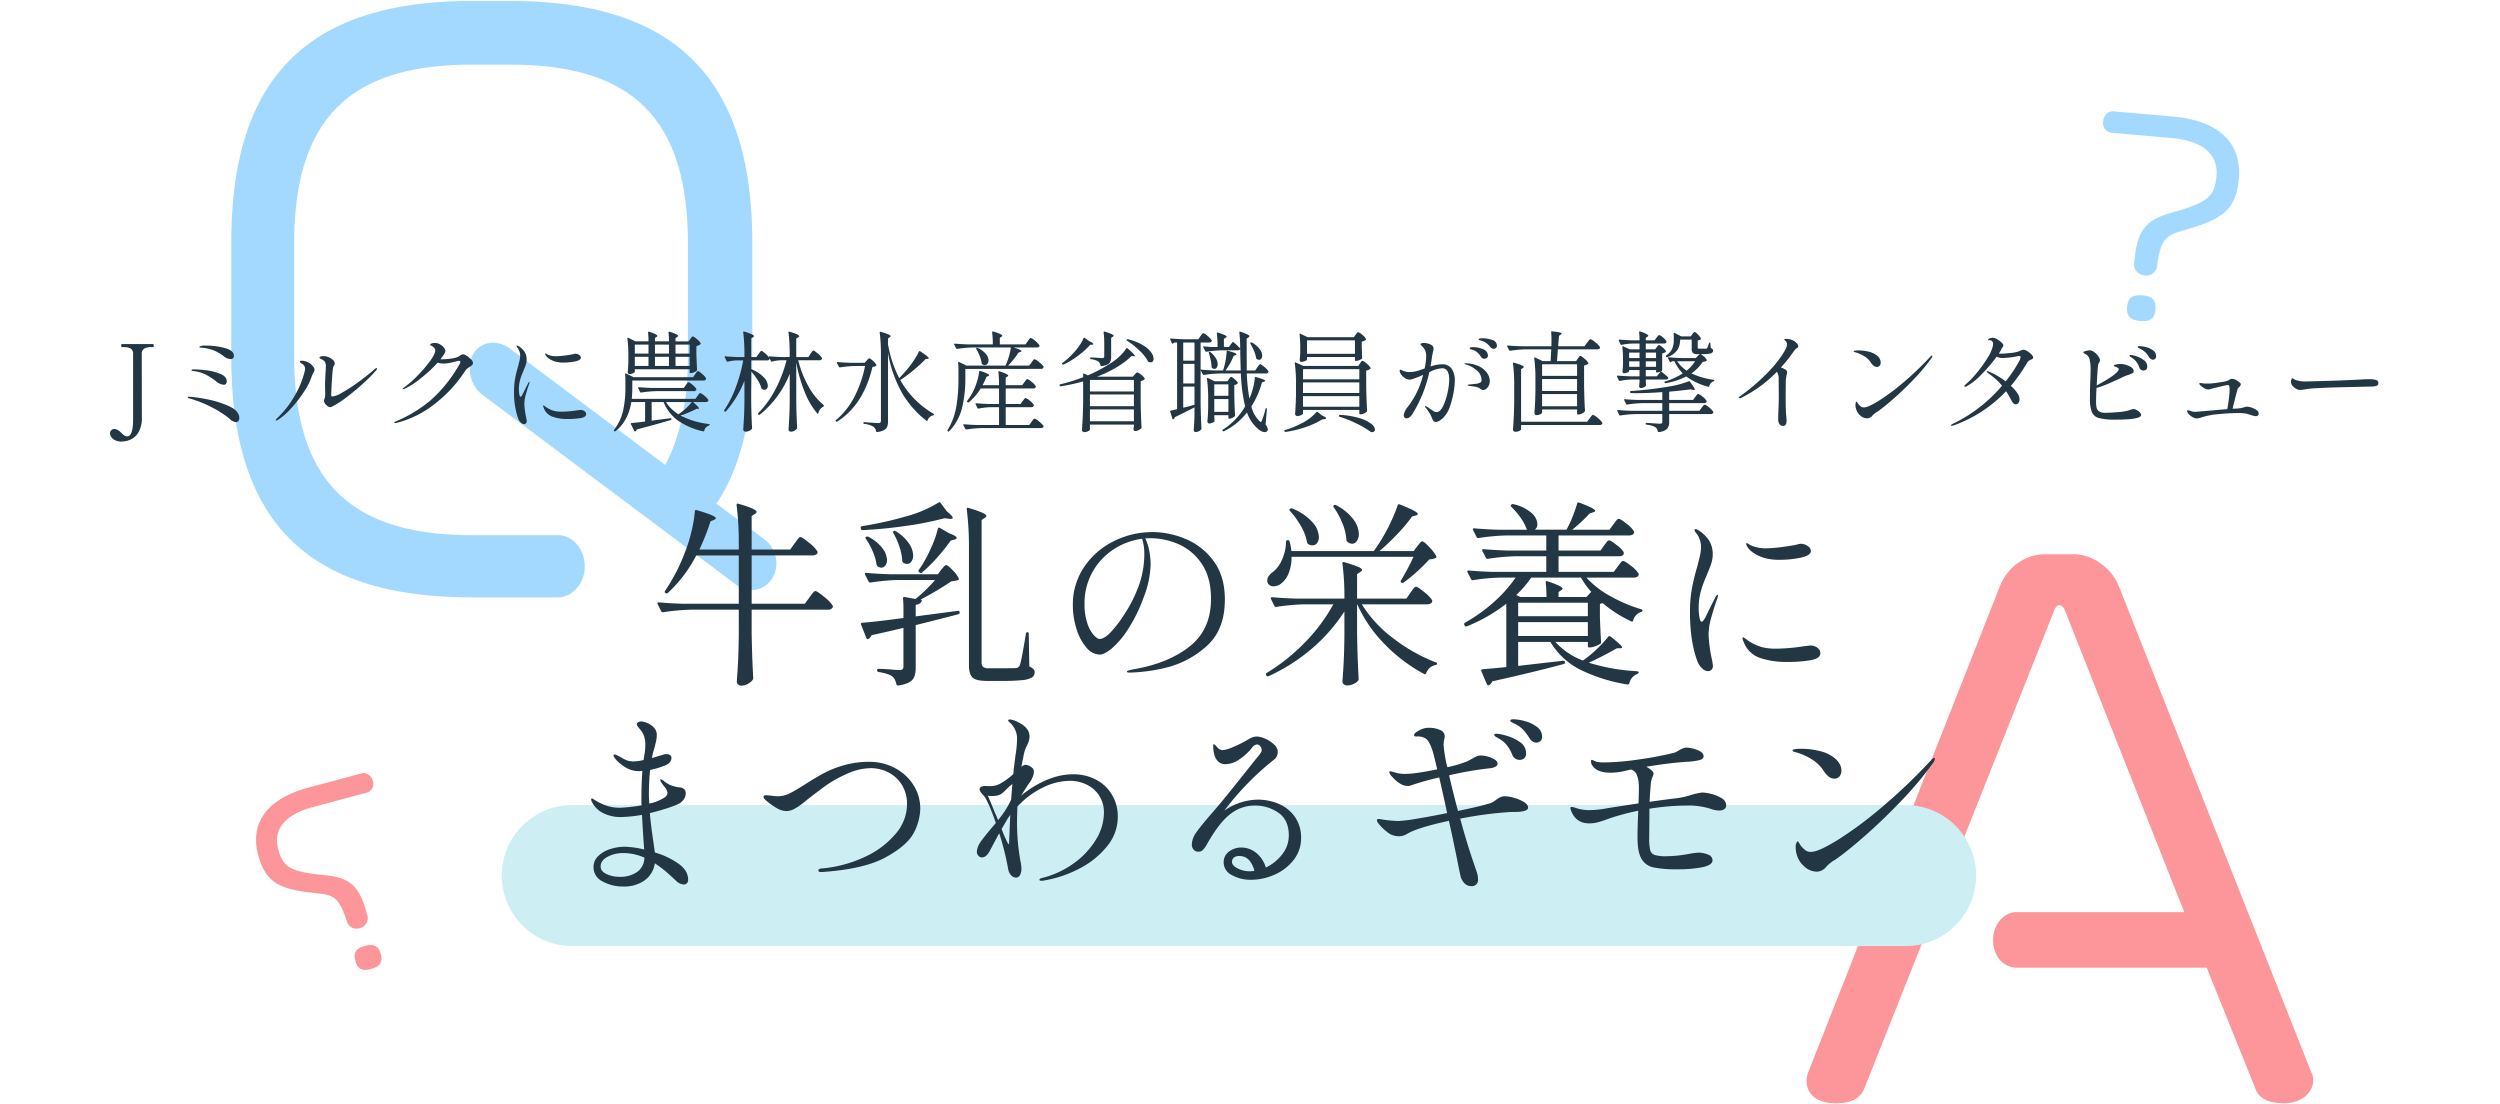
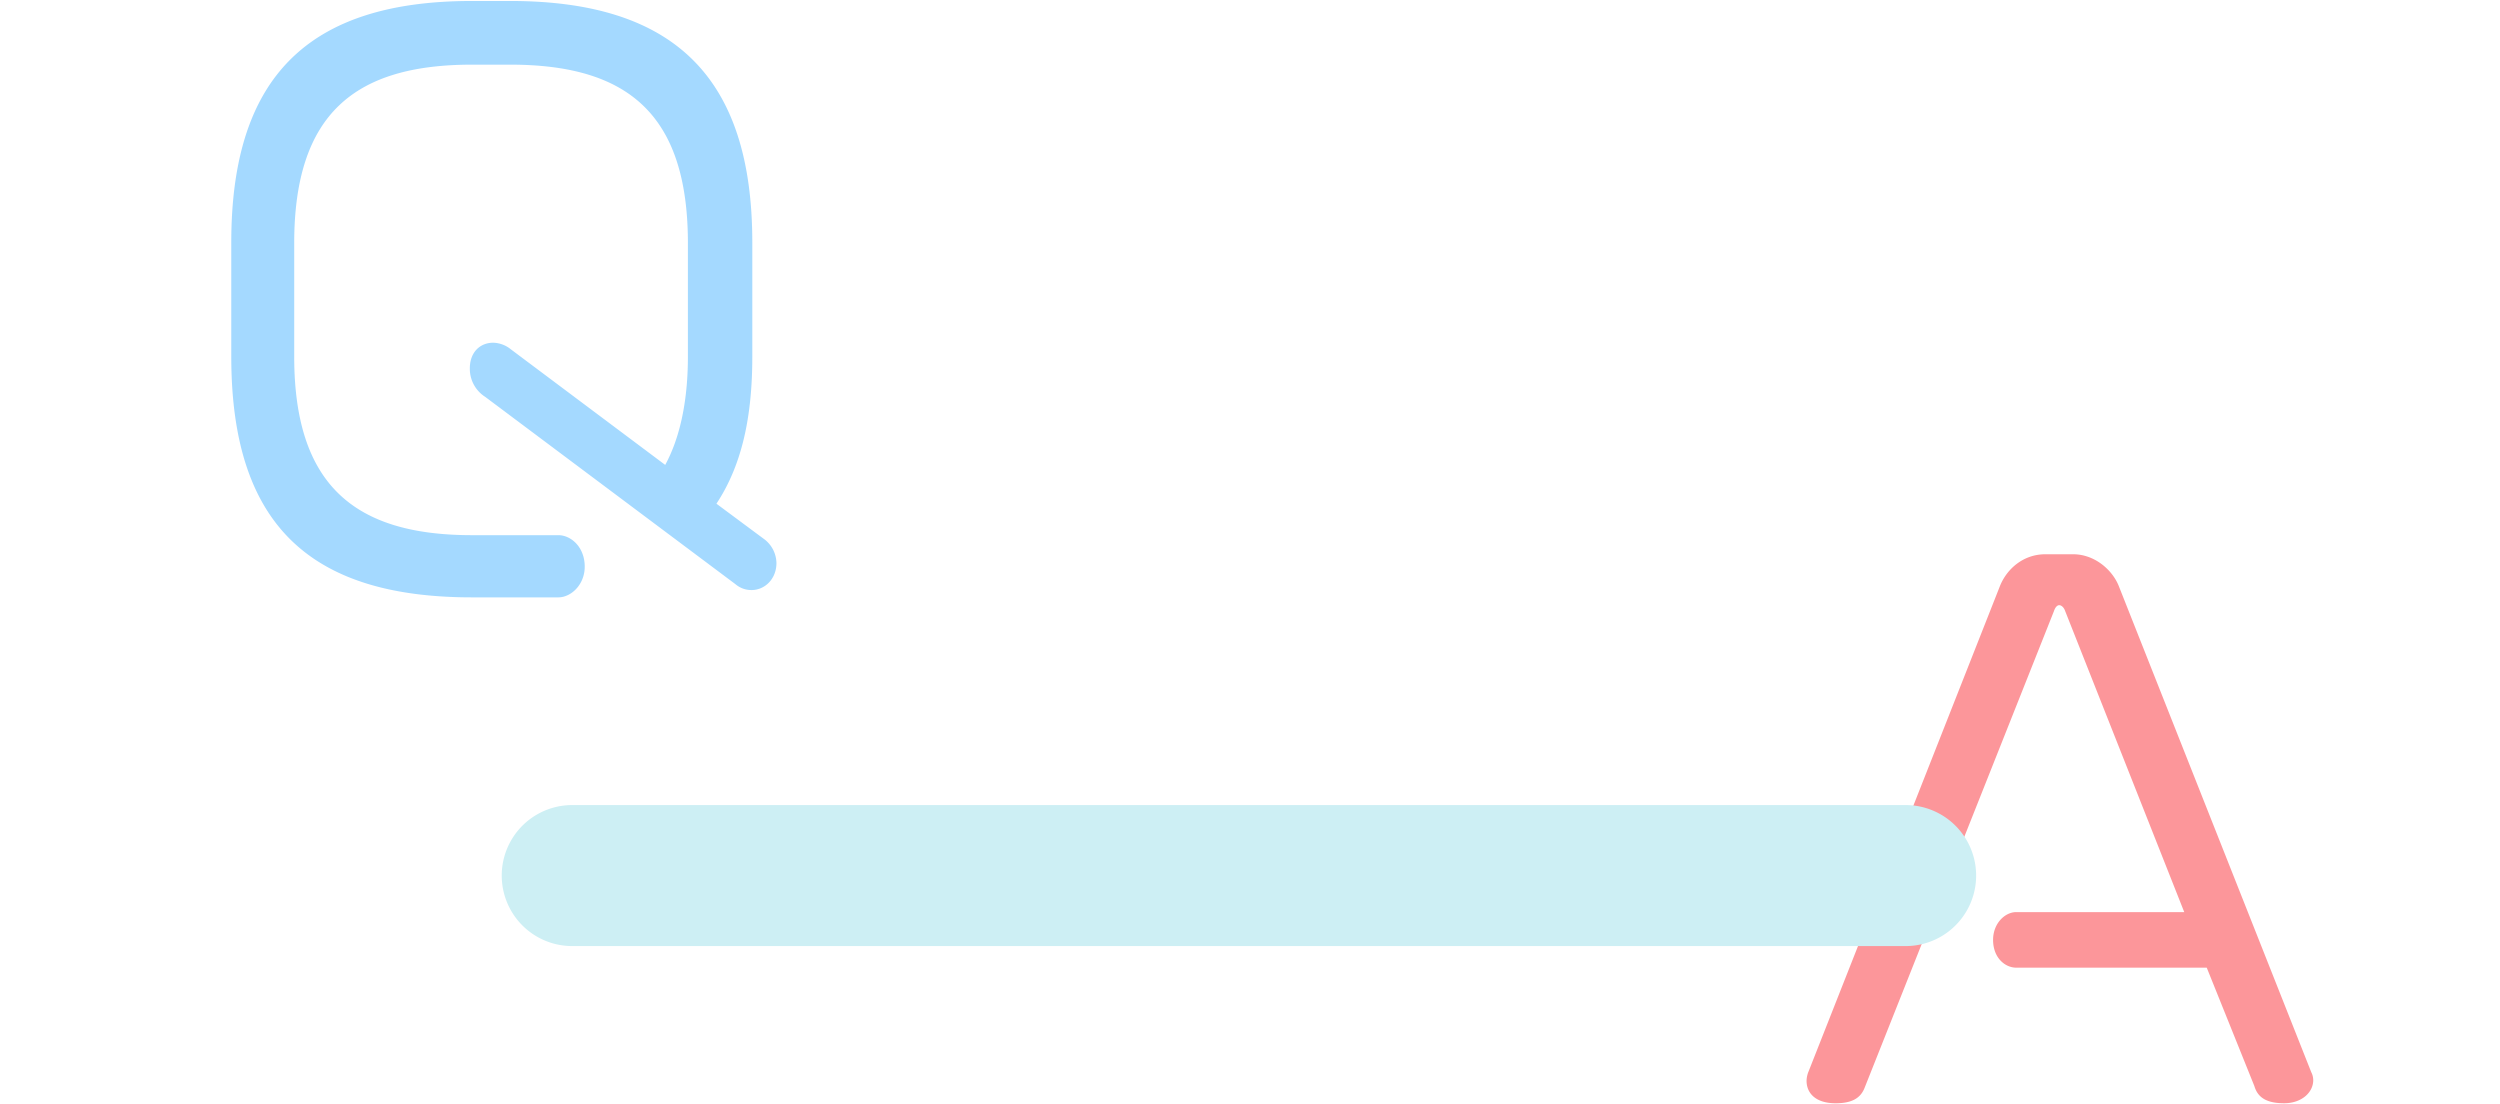
<svg xmlns="http://www.w3.org/2000/svg" width="960" height="424" viewBox="0 0 960 424">
  <defs>
    <clipPath id="clip-path">
      <rect id="長方形_2902" data-name="長方形 2902" width="960" height="424" transform="translate(-2538 -18649)" fill="#fff" stroke="#707070" stroke-width="1" />
    </clipPath>
  </defs>
  <g id="マスクグループ_172" data-name="マスクグループ 172" transform="translate(2538 18649)" clip-path="url(#clip-path)">
    <g id="グループ_12140" data-name="グループ 12140">
      <path id="パス_11038" data-name="パス 11038" d="M97.282,4.318A6.763,6.763,0,0,0,96.52,1.27L22.606-185.42c-2.54-6.35-9.4-12.192-17.526-12.192H-5.588c-8.636,0-14.986,5.842-17.526,12.446L-96.52,1.016a9.971,9.971,0,0,0-.762,3.556c0,4.826,3.556,8.636,11.176,8.636,6.35,0,9.652-2.032,11.176-6.1l72.644-182.88c.508-1.524,1.27-2.286,2.032-2.286s1.778.762,2.286,2.286L47.752-60.2H-16.764c-4.318,0-8.89,4.318-8.89,10.668,0,6.858,4.572,10.668,8.89,10.668H56.388L74.676,6.6c1.27,4.318,4.572,6.6,11.43,6.6C92.71,13.208,97.282,9.144,97.282,4.318Z" transform="translate(-1747 -18238.553)" fill="#fc969a" />
      <path id="パス_11036" data-name="パス 11036" d="M105.656-1.686a11.732,11.732,0,0,0-4.5-8.992L82.614-24.447C92.449-39.34,96.383-57.886,96.383-80.928v-43.836c0-63.506-30.067-92.73-93.011-92.73H-11.24c-62.944,0-92.449,29.224-92.449,92.73v43.836c0,63.787,29.5,92.449,92.449,92.449H21.918c4.777,0,10.116-4.777,10.116-11.8,0-7.587-5.339-12.083-10.116-12.083H-11.24c-44.679,0-68.283-18.827-68.283-68.564v-43.555c0-50.018,23.6-68.564,68.283-68.564H3.372c44.679,0,68.283,18.546,68.283,68.564v43.555c0,17.984-3.372,31.753-8.711,41.588L3.653-83.738a11.211,11.211,0,0,0-6.744-2.529c-5.058,0-8.992,3.653-8.992,9.835a12.769,12.769,0,0,0,5.9,10.959L89.92,6.463A9.363,9.363,0,0,0,96.1,8.711C101.16,8.711,105.656,4.5,105.656-1.686Z" transform="translate(-2345.5 -18431.131)" fill="#60bdff" opacity="0.568" />
      <path id="パス_11042" data-name="パス 11042" d="M27.074,0H539.426a27.074,27.074,0,0,1,0,54.147H27.074A27.074,27.074,0,0,1,27.074,0Z" transform="translate(-2345.5 -18339.855)" fill="#cdeff4" />
-       <path id="パス_11041" data-name="パス 11041" d="M-174.876-48.64q.3-.38.8-1.064t.8-1.026a.843.843,0,0,1,.608-.342q.684,0,3.306,2.166a14.07,14.07,0,0,1,3.23,3.306l.076.3a1.058,1.058,0,0,1-.57.95,2.689,2.689,0,0,1-1.406.342h-23.332V-25.46h20.444l1.748-2.432q.228-.3.76-1.026a9.829,9.829,0,0,1,.874-1.064.959.959,0,0,1,.646-.342q.684,0,3.382,2.242a13.859,13.859,0,0,1,3.23,3.306.69.69,0,0,1,0,.76,1.808,1.808,0,0,1-1.748.836h-29.336v9.044q.152,9.272.608,17.252a1.112,1.112,0,0,1-.228.684,5.517,5.517,0,0,1-1.862,1.52A5.132,5.132,0,0,1-195.32,6a1.816,1.816,0,0,1-1.216-.456,1.367,1.367,0,0,1-.532-1.064q.3-4.028.494-7.98t.266-9.956V-23.18h-18.164a81.481,81.481,0,0,0-10.868.988h-.228a.641.641,0,0,1-.532-.38l-1.368-2.736a.44.44,0,0,1-.076-.3q0-.38.532-.38,4.18.38,9.272.532h21.432V-44h-16.34A51.59,51.59,0,0,1-223.516-29.64q-.3.456-.836.076l-.152-.076q-.456-.3-.076-.836a69.22,69.22,0,0,0,7.6-14.744,51.92,51.92,0,0,0,2.47-7.866,49.384,49.384,0,0,0,1.33-7.866.549.549,0,0,1,.19-.456.435.435,0,0,1,.494,0q7.372,2.128,7.372,3.116,0,.3-.684.608l-1.368.608a85.4,85.4,0,0,1-4.256,10.792h15.124v-2.2a117.791,117.791,0,0,0-.836-14.82v-.152q0-.608.684-.38a41.222,41.222,0,0,1,5.472,1.862q1.52.722,1.52,1.254,0,.38-.608.76l-1.292.836v12.844h14.82ZM-119.624-64.3q.456-.38.836.152l2.432,3.268q2.2,1.748,2.2,2.432,0,.532-1.292.38l-1.824-.228a123.537,123.537,0,0,1-14.668,2.926q-8.588,1.254-16.8,1.634a.6.6,0,0,1-.684-.532l-.076-.3v-.152q0-.38.532-.532a136.97,136.97,0,0,0,16.8-3.724A46.949,46.949,0,0,0-119.624-64.3Zm11.7,17.4a117.792,117.792,0,0,0-.836-14.82v-.152q0-.608.684-.38,6.84,2.052,6.84,3.04,0,.38-.608.76l-1.216.836V-3.04a2.4,2.4,0,0,0,.57,1.862,3.766,3.766,0,0,0,2.318.494h5.244q4.408,0,5.244-.076A1.824,1.824,0,0,0-88.388-1.9q.608-1.444,2.356-12.084a.553.553,0,0,1,.608-.532q.456,0,.456.608l.228,12.54a5.24,5.24,0,0,1,1.6,1.026A1.777,1.777,0,0,1-82.688.912,2.234,2.234,0,0,1-83.752,2.85a8.825,8.825,0,0,1-3.724,1.026,71.679,71.679,0,0,1-7.6.3h-6.08q-3.952,0-5.358-1.292t-1.406-4.56Zm-11.932-7.372a.5.5,0,0,1,.266-.38.615.615,0,0,1,.494.076l3.572,2.052q2.888,1.064,2.888,1.824,0,.38-.912.608l-1.368.38a76.455,76.455,0,0,1-5.358,6.688,56.434,56.434,0,0,1-5.738,5.624q-.3.3-.836,0l-.152-.152q-.532-.38-.228-.836l1.216-1.748a55.818,55.818,0,0,0,3.648-6.992A42.008,42.008,0,0,0-119.852-54.264Zm-17.1,1.672q-.228-.532.152-.76a.736.736,0,0,1,.836.076,16.41,16.41,0,0,1,5.016,4.674,8.6,8.6,0,0,1,1.6,4.6,3.823,3.823,0,0,1-.684,2.356,2.032,2.032,0,0,1-1.672.912,2.638,2.638,0,0,1-1.52-.532,1.031,1.031,0,0,1-.3-.76,21.081,21.081,0,0,0-1.14-5.434A27.6,27.6,0,0,0-136.952-52.592Zm-10.564,2.2q-.3-.532.076-.76h.076a.822.822,0,0,1,.836,0,15.693,15.693,0,0,1,5.4,4.408,7.877,7.877,0,0,1,1.748,4.484,3.379,3.379,0,0,1-.646,2.128,1.917,1.917,0,0,1-1.558.836,2.546,2.546,0,0,1-1.444-.532,1.732,1.732,0,0,1-.38-.684,19.214,19.214,0,0,0-1.482-5.092A26.54,26.54,0,0,0-147.516-50.388Zm28.956,11.856a12.815,12.815,0,0,0,.874-1.026q.57-.722,1.026-.722.608,0,2.47,1.938a11.2,11.2,0,0,1,2.318,3.078.516.516,0,0,1-.228.76,18.122,18.122,0,0,1-2.584.456,125.864,125.864,0,0,1-11.78,6.992q.608.152.38.684a2.578,2.578,0,0,1-2.28,1.292V-20.6l16.188-2.128h.152q.456,0,.532.532v.228q0,.38-.456.532-5.168,1.368-16.416,4.18V-1.14a11.182,11.182,0,0,1-.456,3.534,4.3,4.3,0,0,1-1.938,2.242,11.345,11.345,0,0,1-4.37,1.292h-.152q-.38,0-.532-.532a5.21,5.21,0,0,0-1.444-2.888q-1.444-1.14-5.32-1.748-.608-.152-.608-.608V.076q0-.532.456-.532.988,0,2.28.076t2.432.152q2.2.228,3.344.228a1.927,1.927,0,0,0,1.254-.3,1.494,1.494,0,0,0,.342-1.14V-16.188q-3.344.836-12.236,2.812a3.16,3.16,0,0,1-1.216,1.444.31.31,0,0,1-.228.076.539.539,0,0,1-.532-.38L-149.34-17.4l-.076-.3q0-.38.456-.456,4.56-.3,15.884-1.824V-23.94q0-1.14-.152-3.572v-.076a.447.447,0,0,1,.19-.418.481.481,0,0,1,.418-.038l4.18.76a59.6,59.6,0,0,0,7.524-7.3h-13.908a81.482,81.482,0,0,0-10.868.988h-.152a.687.687,0,0,1-.608-.38l-1.368-2.66-.076-.3q0-.38.532-.38,4.1.38,9.2.532h18.316Zm81.092-14.44A33.2,33.2,0,0,1-24.776-50.35a25.343,25.343,0,0,1,10.754,8.436q4.37,5.814,4.37,14.858,0,11.856-7.258,18.088a35.817,35.817,0,0,1-15.5,8.094A64.732,64.732,0,0,1-46.208.988q-1.064,0-1.064-.38,0-.456,3.04-.988,13-2.28,21.128-8.74t8.132-18.24q0-8.056-3.458-13.262a20.565,20.565,0,0,0-8.778-7.6,26.748,26.748,0,0,0-11.1-2.394,16.958,16.958,0,0,0-1.9.076,18.359,18.359,0,0,1,1.52,4.788,27.628,27.628,0,0,1,.532,5.092,37.458,37.458,0,0,1-2.736,12.92A59.637,59.637,0,0,1-46.626-16a34.5,34.5,0,0,1-6.232,7.524q-3,2.546-4.826,2.546a6.873,6.873,0,0,1-5.13-2.7,19.484,19.484,0,0,1-3.8-7.106,30.077,30.077,0,0,1-1.406-9.2,25.551,25.551,0,0,1,4.332-14.63,29.017,29.017,0,0,1,11.4-9.918A33.011,33.011,0,0,1-37.468-52.972Zm-3.116,8.512a19.251,19.251,0,0,0-.836-5.928A25.816,25.816,0,0,0-52.4-46.322a24.728,24.728,0,0,0-8.094,8.7,24.339,24.339,0,0,0-3.04,12.16,22.524,22.524,0,0,0,1.1,7.6,12.992,12.992,0,0,0,2.47,4.484q1.368,1.444,2.2,1.444,1.9,0,4.522-2.85a43.99,43.99,0,0,0,4.826-6.346,52.636,52.636,0,0,0,6.042-12.2A36.389,36.389,0,0,0-40.584-44.46ZM64.22-47.5q.228-.3.646-.836a6.077,6.077,0,0,1,.722-.8A.929.929,0,0,1,66.2-49.4q.608,0,2.66,2.2a17.022,17.022,0,0,1,2.66,3.42.537.537,0,0,1-.228.76,7.149,7.149,0,0,1-2.432.532,65.526,65.526,0,0,1-4.788,4.75,53.418,53.418,0,0,1-5.092,4.142q-.3.3-.836,0-.532-.228-.152-.836a93.276,93.276,0,0,0,4.788-9.044H15.96a16.2,16.2,0,0,1-1.1,6.232,9.137,9.137,0,0,1-2.7,3.876,4.748,4.748,0,0,1-3.116,1.216,2.339,2.339,0,0,1-2.2-1.216,2.178,2.178,0,0,1-.228-.988,3.128,3.128,0,0,1,.57-1.71,5.162,5.162,0,0,1,1.482-1.482,11.546,11.546,0,0,0,3.572-4.712,17.227,17.227,0,0,0,1.6-6.992.537.537,0,0,1,.608-.608h.076a.6.6,0,0,1,.684.532,20.443,20.443,0,0,1,.684,3.648H47.5q1.216-1.6,2.736-4.028a67.331,67.331,0,0,0,3.686-6.8A60.8,60.8,0,0,0,56.7-63.232q.152-.608.76-.38,6.992,2.736,6.992,3.724,0,.3-.76.532l-1.444.38A62.2,62.2,0,0,1,56.62-52.25,87.478,87.478,0,0,1,49.7-45.676H62.852ZM32.148-62.472q-.3-.532.076-.836a.822.822,0,0,1,.836,0,19.373,19.373,0,0,1,6.65,5.472,9.8,9.8,0,0,1,2.09,5.548,4.6,4.6,0,0,1-.76,2.736,2.264,2.264,0,0,1-1.9,1.064,3.022,3.022,0,0,1-1.748-.76.936.936,0,0,1-.38-.76,19.881,19.881,0,0,0-1.558-6.422A27.874,27.874,0,0,0,32.148-62.472ZM15.352-61.1q-.456-.456,0-.76l.076-.076a.922.922,0,0,1,.836-.076,20.527,20.527,0,0,1,7.714,5.244,9,9,0,0,1,2.47,5.624,3.823,3.823,0,0,1-.684,2.356,2.1,2.1,0,0,1-1.748.912,3.208,3.208,0,0,1-1.748-.532,1.732,1.732,0,0,1-.38-.684,18.377,18.377,0,0,0-2.318-6.156A32.584,32.584,0,0,0,15.352-61.1ZM61.636-29.716q.228-.3.684-.95a7.778,7.778,0,0,1,.8-.988A.959.959,0,0,1,63.764-32q.608,0,3.116,2.052a12.43,12.43,0,0,1,3.04,3.116l.076.3a1.058,1.058,0,0,1-.57.95,2.689,2.689,0,0,1-1.406.342H42.94A47.433,47.433,0,0,0,54.986-12.2a65.238,65.238,0,0,0,16.3,9.234q.532.076.532.532a.629.629,0,0,1-.608.532A4.78,4.78,0,0,0,67.64,1.216a.732.732,0,0,1-.342.38.439.439,0,0,1-.418-.076A61.515,61.515,0,0,1,51.756-9.88,52.353,52.353,0,0,1,41.192-25.232h-.076V-14.06q.152,9.424.608,17.48A1.112,1.112,0,0,1,41.5,4.1,4.657,4.657,0,0,1,39.634,5.4a6.129,6.129,0,0,1-2.394.532,1.816,1.816,0,0,1-1.216-.456,1.367,1.367,0,0,1-.532-1.064q.3-3.952.494-7.752T36.252-13v-9.5A65.067,65.067,0,0,1,23.826-8.284,70.367,70.367,0,0,1,7.144,2.356a.611.611,0,0,1-.836-.228l-.076-.152a.556.556,0,0,1,.152-.836A73.963,73.963,0,0,0,21.2-10.716,66.177,66.177,0,0,0,32-25.232H20.976a81.48,81.48,0,0,0-10.868.988H9.88a.641.641,0,0,1-.532-.38l-1.292-2.66a.44.44,0,0,1-.076-.3q0-.38.532-.38,4.18.38,9.272.532H36.252a99.048,99.048,0,0,0-.76-13.452v-.152q0-.608.684-.38a52.787,52.787,0,0,1,5.358,1.786q1.482.646,1.482,1.178,0,.38-.608.76l-1.292.836v9.424H60.04Zm79.572-10.032q.3-.38.722-.95a7.777,7.777,0,0,1,.722-.874.876.876,0,0,1,.608-.3q.684,0,3.04,1.862a10.98,10.98,0,0,1,2.888,2.926.846.846,0,0,1,.076.38,1,1,0,0,1-.57.874,2.689,2.689,0,0,1-1.406.342H129.2a34.894,34.894,0,0,0,9.158,7.106,57.473,57.473,0,0,0,11.894,5.054q.456.076.456.456,0,.532-.608.608A4.628,4.628,0,0,0,147.136-19a.5.5,0,0,1-.266.38.615.615,0,0,1-.494-.076,49.082,49.082,0,0,1-10.944-6.992l-1.064.3v5.168q.228,6.232.456,9.424a1.031,1.031,0,0,1-.3.76,11.9,11.9,0,0,1-2.014.912,6.376,6.376,0,0,1-2.09.456h-.076a.537.537,0,0,1-.608-.608v-1.52H117.268a26.99,26.99,0,0,0,10.564,7.144,40.349,40.349,0,0,0,5.244-4.294,50.185,50.185,0,0,0,4.484-4.826q.3-.456.912-.076,4.408,3.42,4.408,4.18,0,.3-.684.3H140.9Q135.736-5.4,130.112-2.812A75.564,75.564,0,0,0,148.656.456q.608.152.608.532a.9.9,0,0,1-.532.532,4.883,4.883,0,0,0-3.04,3.5q-.228.608-.76.532A64.22,64.22,0,0,1,126.692-.19a28.038,28.038,0,0,1-11.324-10.6H102.98v9.2l5.928-.684,11.324-1.292h.152a.47.47,0,0,1,.532.532v.076a.6.6,0,0,1-.532.684Q107.54,1.14,93.024,4.332a2.927,2.927,0,0,1-1.292,1.52l-.228.076q-.228,0-.532-.456L88.844.456l-.076-.3q0-.3.532-.456,2.888-.228,9.12-.836V-25.46A62.248,62.248,0,0,1,83.3-16.8q-.608.228-.836-.228l-.152-.3a.611.611,0,0,1,.228-.836,63.422,63.422,0,0,0,10.944-7.79,52.413,52.413,0,0,0,8.512-9.538H96.064a73.918,73.918,0,0,0-10.412.988h-.228a.641.641,0,0,1-.532-.38l-1.368-2.66a.44.44,0,0,1-.076-.3q0-.38.532-.38,4.18.38,9.272.532h20.52v-6H102.22a81.48,81.48,0,0,0-10.868.988h-.228a.641.641,0,0,1-.532-.38l-1.368-2.66a.44.44,0,0,1-.076-.3q0-.38.532-.38,4.18.38,9.272.532h14.82V-51.68H98.648a81.481,81.481,0,0,0-10.868.988h-.228a.641.641,0,0,1-.532-.38l-1.368-2.66a.44.44,0,0,1-.076-.3q0-.38.532-.38,4.18.38,9.272.532H106.4l-.3-.532a17.04,17.04,0,0,0-2.318-4.256A28.758,28.758,0,0,0,100.32-62.7a.475.475,0,0,1,0-.76.77.77,0,0,1,.836-.228,15.492,15.492,0,0,1,6.954,3.382,6.084,6.084,0,0,1,2.242,4.218,2.612,2.612,0,0,1-.988,2.2h12.16a38.722,38.722,0,0,0,2.318-4.9q1.1-2.774,1.786-5.13.152-.608.76-.38a47.9,47.9,0,0,1,4.788,2.014q1.368.722,1.368,1.178,0,.3-.76.532l-1.368.456a57.046,57.046,0,0,1-6.688,6.232h14.288l1.52-2.052q.3-.38.722-.95a7.775,7.775,0,0,1,.722-.874.876.876,0,0,1,.608-.3q.684,0,3,1.862a11.072,11.072,0,0,1,2.85,2.926l.076.3a1.058,1.058,0,0,1-.57.95,2.689,2.689,0,0,1-1.406.342H118.484V-45.9H134.6l1.368-1.9q.228-.3.646-.874a7.621,7.621,0,0,1,.684-.836.8.8,0,0,1,.57-.266q.684,0,2.888,1.748a11.123,11.123,0,0,1,2.736,2.736,1.919,1.919,0,0,1,0,.76,1.733,1.733,0,0,1-1.672.836H118.484v6h21.2Zm-27.36,11.7a44,44,0,0,0-.3-5.548q0-.76.76-.456a35.6,35.6,0,0,1,4.446,1.71q1.254.646,1.254,1.1,0,.228-.532.608l-.988.684v1.9H129.2l1.824-1.976a33.226,33.226,0,0,1-3.952-5.472H108A40.268,40.268,0,0,1,102.22-28.8l1.672.76Zm15.884,2.2H102.98v5.168h26.752ZM102.98-18.392v5.32h26.752v-5.32ZM175.864.456a3.567,3.567,0,0,1-2.318-1.178A6.635,6.635,0,0,1,171.76-3.5q-2.812-7.524-2.812-18.772a49.473,49.473,0,0,1,.76-9.12,83.412,83.412,0,0,1,2.052-8.36q.532-2.052.988-4.028a15.53,15.53,0,0,0,.456-3.42,8.944,8.944,0,0,0-.532-2.964,6.953,6.953,0,0,0-1.368-2.432,2.71,2.71,0,0,1-.608-1.14q0-.38.3-.38a2.6,2.6,0,0,1,1.216.456,13.357,13.357,0,0,1,3.99,3.8,9.878,9.878,0,0,1,1.482,5.624,10.289,10.289,0,0,1-.456,2.964,29.407,29.407,0,0,1-1.064,2.964q-.608,1.444-.76,1.9a40.44,40.44,0,0,0-2.356,6.46,24.08,24.08,0,0,0-.76,6,21.074,21.074,0,0,0,.3,3.686q.3,1.71.912,1.71.38,0,1.292-1.52l1.368-2.812,2.584-5.168q.532-.836.76-.836t.228.3l-.228.912q-.988,2.66-2.2,6.878a26.342,26.342,0,0,0-1.216,7.03,54.457,54.457,0,0,0,1.292,9.728,22.721,22.721,0,0,1,.38,2.432,1.912,1.912,0,0,1-.608,1.52A1.935,1.935,0,0,1,175.864.456Zm27.512-42.788a20.4,20.4,0,0,1-5.472-.608,15.124,15.124,0,0,1-4.446-1.976,7.4,7.4,0,0,1-2.622-2.66,2.333,2.333,0,0,1-.3-.912.2.2,0,0,1,.228-.228,1.878,1.878,0,0,1,.8.38,6.906,6.906,0,0,0,1.1.608,14.425,14.425,0,0,0,5.472.988,50.2,50.2,0,0,0,5.814-.456q3.686-.456,6.118-.988a4.888,4.888,0,0,1,1.444-.3,4.46,4.46,0,0,1,2.66.874,2.391,2.391,0,0,1,1.216,1.862q0,1.748-3.876,2.584A38.482,38.482,0,0,1,203.376-42.332Zm2.66,39.216a30.765,30.765,0,0,1-10.26-1.558,10.137,10.137,0,0,1-6.232-6.194,6.35,6.35,0,0,1-.456-1.368.269.269,0,0,1,.3-.3,1.021,1.021,0,0,1,.57.266q.342.266.57.418a17.816,17.816,0,0,0,6.612,3.192,22.354,22.354,0,0,0,5.244.456A72.964,72.964,0,0,0,212.5-9.12l2.584-.3a4.323,4.323,0,0,1,2.85.912,2.581,2.581,0,0,1,1.1,1.976q0,2.052-3.61,2.736A52.185,52.185,0,0,1,206.036-3.116ZM-228.532,70.056a30.528,30.528,0,0,1,9.12,4.332q3.648,2.66,3.648,6a1.891,1.891,0,0,1-.532,1.558,1.812,1.812,0,0,1-1.14.418,4.617,4.617,0,0,1-2.964-1.444q-.38-.38-2.85-2.622a41.22,41.22,0,0,0-5.282-4.066,9.825,9.825,0,0,1-3.876,6.5,13.446,13.446,0,0,1-8.284,2.394,16.025,16.025,0,0,1-7.9-1.938,6.035,6.035,0,0,1-3.5-5.51,5.738,5.738,0,0,1,1.862-4.294,11.618,11.618,0,0,1,4.636-2.66,18.493,18.493,0,0,1,5.586-.874,35.816,35.816,0,0,1,7.372,1.064l-.152-1.9q-.532-7.98-.684-11.4a51.28,51.28,0,0,1-7.98.836,14.774,14.774,0,0,1-7.03-1.558,9.677,9.677,0,0,1-4.294-4.37,2.957,2.957,0,0,1-.228-.836q0-.38.3-.38a.938.938,0,0,1,.532.228,3.436,3.436,0,0,0,.456.3,21.7,21.7,0,0,0,3.952,2.014,14.945,14.945,0,0,0,5.7,1.026q1.064,0,3.42-.228t5.016-.684q-.076-.76-.076-2.052,0-6.536.38-11.172a6.887,6.887,0,0,1-1.216.076,10.338,10.338,0,0,1-3.8-.684,14.29,14.29,0,0,1-3.116-1.9,12.061,12.061,0,0,1-2.432-2.356,2.872,2.872,0,0,1-.532-1.14.269.269,0,0,1,.3-.3,2.944,2.944,0,0,1,1.216.38l1.6.836a11.129,11.129,0,0,0,2.2,1.1,7.781,7.781,0,0,0,2.508.342,19.952,19.952,0,0,0,3.724-.532q.076-.532.38-2.394a21.966,21.966,0,0,0,.3-3.534,9.419,9.419,0,0,0-.836-4.1,10.3,10.3,0,0,0-1.444-2.052,10.69,10.69,0,0,1-.684-.912,1.477,1.477,0,0,1-.3-.76.884.884,0,0,1,.494-.76,2.358,2.358,0,0,1,1.254-.3,6.646,6.646,0,0,1,2.2.57,7.3,7.3,0,0,1,2.584,1.748,4.139,4.139,0,0,1,1.14,3,14.127,14.127,0,0,1-.456,3q-.456,1.938-.988,3.61l-.456,2.128,4.332-1.292a4.091,4.091,0,0,1,1.292-.228,2.3,2.3,0,0,1,1.368.38,1.309,1.309,0,0,1,.532,1.14,2.527,2.527,0,0,1-.57,1.52,3.907,3.907,0,0,1-1.634,1.216,31.517,31.517,0,0,1-6,1.824q-.456,4.56-.456,9.272,0,1.52.152,3.648a16.976,16.976,0,0,0,5.852-2.356,2.275,2.275,0,0,0,1.14-1.748,4.874,4.874,0,0,0-1.368-2.584q-.152-.228-.418-.57a7.249,7.249,0,0,1-.494-.722,2.872,2.872,0,0,1-.532-1.14.2.2,0,0,1,.228-.228,3.64,3.64,0,0,1,1.368.836,9.69,9.69,0,0,0,4.1,1.976,9.689,9.689,0,0,0,1.748.3,3.037,3.037,0,0,1,1.824.76,2.168,2.168,0,0,1,.532,1.6,4.086,4.086,0,0,1-.76,2.28,5.659,5.659,0,0,1-2.356,1.9,45.542,45.542,0,0,1-4.484,1.634q-2.964.95-6.156,1.71.228,3.42,1.292,10.716Zm-13.6,9.348a11.282,11.282,0,0,0,6.84-1.9,6.761,6.761,0,0,0,2.736-5.472,20.264,20.264,0,0,0-8.132-1.748,12.712,12.712,0,0,0-5.966,1.406q-2.7,1.406-2.7,3.762,0,1.824,2.242,2.888A11.464,11.464,0,0,0-242.136,79.4Zm77.52-1.824q-1.14,0-1.14-.608t1.064-.76a48.837,48.837,0,0,0,16.758-4.446,33.772,33.772,0,0,0,11.894-8.93,17.463,17.463,0,0,0,4.332-11.172,13.9,13.9,0,0,0-2.014-7.638,13.009,13.009,0,0,0-5.206-4.75,14.612,14.612,0,0,0-6.612-1.6A22.394,22.394,0,0,0-155,39.96a48.231,48.231,0,0,0-7.448,4.1Q-165,45.888-169.024,49q-.532.38-2.28,1.824a22.05,22.05,0,0,1-3.5,2.394,6.788,6.788,0,0,1-3.192.95,7.683,7.683,0,0,1-3.914-1.254,27.113,27.113,0,0,1-3.61-2.546q-1.292-1.064-1.292-1.672t.988-.608q.532,0,2.166.19a23.18,23.18,0,0,0,2.318.19,10.265,10.265,0,0,0,4.636-1.14q2.28-1.14,6.08-3.572,4.028-2.584,7.258-4.294a39.4,39.4,0,0,1,7.638-2.964,35.182,35.182,0,0,1,9.652-1.254,20.557,20.557,0,0,1,9.576,2.318,18.611,18.611,0,0,1,7.182,6.46,16.817,16.817,0,0,1,2.7,9.386,20.765,20.765,0,0,1-2.356,8.854q-2.356,4.9-10.792,9.576T-164.616,77.58Zm96.6-37.544a18.554,18.554,0,0,1,9.006,2.128,15.368,15.368,0,0,1,6.08,5.852A16.175,16.175,0,0,1-50.768,56.3a17.759,17.759,0,0,1-4.1,11.362,32.664,32.664,0,0,1-10.45,8.474,45.127,45.127,0,0,1-13.11,4.56,9.607,9.607,0,0,1-1.6.228q-.836,0-.836-.38,0-.456.988-.684a35.1,35.1,0,0,0,12.122-5.586,30.835,30.835,0,0,0,8.55-9.082A19.99,19.99,0,0,0-56.088,54.78a11.789,11.789,0,0,0-1.748-6.422,11.8,11.8,0,0,0-4.75-4.294,14.508,14.508,0,0,0-6.65-1.52,23.686,23.686,0,0,0-10.3,2.584,32.954,32.954,0,0,0-9.766,7.3q-.152,3.648-.152,5.472A82.014,82.014,0,0,0-88.084,73.7a10.936,10.936,0,0,1,.3,2.508,4.886,4.886,0,0,1-.57,2.584,1.648,1.648,0,0,1-1.406.912,2.646,2.646,0,0,1-1.976-.874,4.78,4.78,0,0,1-1.14-2.47,103.259,103.259,0,0,0-3.42-13.68q-1.14,2.052-3.5,6.536-1.368,2.736-3.116,2.736a1.8,1.8,0,0,1-1.406-.646,2.379,2.379,0,0,1-.57-1.634,4.158,4.158,0,0,1,.152-.912,8.378,8.378,0,0,1,1.52-3.116q1.216-1.672,3.876-4.864l1.748-2.052q-3.116-8.892-4.788-10.64-1.444-1.444-1.444-2.28a1.009,1.009,0,0,1,.722-1.026,4.054,4.054,0,0,1,1.406-.266l1.444.076A10.327,10.327,0,0,0-97.7,44.33a8.555,8.555,0,0,0,2.09-.874,28.235,28.235,0,0,0,4.712-3.5,16.058,16.058,0,0,0,.152-1.748l.684-5.4a42.941,42.941,0,0,0,.608-6,8.216,8.216,0,0,0-2.2-6.08q-.228-.228-.722-.684t-.494-.684q0-.38.684-.38A8.166,8.166,0,0,1-89,20.048q4.332,2.128,4.332,5.4a6.1,6.1,0,0,1-.266,1.786,10.45,10.45,0,0,1-.646,1.634,13.864,13.864,0,0,0-1.216,3.268q-.912,4.56-.988,5.016l.3-.228a2.469,2.469,0,0,1,1.368-.532,4.409,4.409,0,0,1,2.356,1.064,1.819,1.819,0,0,1,.76,1.6,5.787,5.787,0,0,1-.494,2.128,9.389,9.389,0,0,1-1.254,2.2q-.608.76-3.192,4.94l.836-.76q.988-.76,2.964-2.128Q-75.7,40.036-68.02,40.036Zm-32.68,8.208q.38.684,2.736,6.536.456.912,1.216,2.888-.152.152,1.52-1.976a33.824,33.824,0,0,0,3.5-5.928l.456-6a20.332,20.332,0,0,0-2.2,1.976,19.924,19.924,0,0,1-1.786,1.634,4.254,4.254,0,0,1-1.482.722,8.561,8.561,0,0,1-2.356.3A8.124,8.124,0,0,1-100.7,48.244Zm8.36,14.06q.152-4.408.3-6.688-.988,1.368-1.064,1.52l-2.28,3.876a47.959,47.959,0,0,0,2.356,5.472q.228.38.38.38t.152-1.292Zm95.3-12.54a20.4,20.4,0,0,1,7.98,1.6,14.523,14.523,0,0,1,6.232,4.94,13.579,13.579,0,0,1,2.432,8.208,13.322,13.322,0,0,1-2.812,8.36A18.757,18.757,0,0,1,9.538,78.53,22.141,22.141,0,0,1,.3,80.544a14.531,14.531,0,0,1-7.22-1.786,5.444,5.444,0,0,1-3.192-4.9,4.944,4.944,0,0,1,2.052-4.142,7.582,7.582,0,0,1,4.712-1.558A9.064,9.064,0,0,1,2.28,70.132a11.368,11.368,0,0,1,3.8,5.7,17.222,17.222,0,0,0,6.308-5.092A11.585,11.585,0,0,0,14.9,63.52q0-5.928-3.952-8.7a15.6,15.6,0,0,0-9.2-2.774,14.865,14.865,0,0,0-8.968,3q-4.1,3-8.36,10.222-.38.608-1.14,1.938a7.8,7.8,0,0,1-1.444,1.938,2.234,2.234,0,0,1-1.52.608,2.385,2.385,0,0,1-2.014-.836,3.137,3.137,0,0,1-.646-1.976,8.347,8.347,0,0,1,1.786-4.674q1.786-2.546,5.434-6.726,3.724-4.256,8.892-10.716t6.308-7.9l2.356-2.964.95-1.14a7.481,7.481,0,0,0,.836-1.178,2,2,0,0,0,.266-.95,2.225,2.225,0,0,0-.57-1.444,1.578,1.578,0,0,0-1.178-.684A2.837,2.837,0,0,0,.76,29.852a21.283,21.283,0,0,1-4.94,4.522A9.551,9.551,0,0,1-9.348,36.16q-4.1,0-4.712-5.624l-.076-1.444q0-.608.3-.608.228,0,1.292,1.216a2.829,2.829,0,0,0,2.052,1.064,13.181,13.181,0,0,0,3.952-1.178,47.344,47.344,0,0,0,6-3A6.174,6.174,0,0,1,2.584,25.52a8.545,8.545,0,0,1,3.23.836A11.476,11.476,0,0,1,9.2,28.56a3.732,3.732,0,0,1-.38,6.156,108.749,108.749,0,0,0-18.7,19.3A22.986,22.986,0,0,1,2.964,49.764ZM-.076,77.276a12.842,12.842,0,0,0,1.748-.152A9.344,9.344,0,0,0-.266,73.1,4.836,4.836,0,0,0-4.18,71.424a2.889,2.889,0,0,0-2.052.646,2.066,2.066,0,0,0-.684,1.558q0,1.444,2.166,2.546A10.16,10.16,0,0,0-.076,77.276ZM101.232,18.908a17.626,17.626,0,0,1,4.218.684,13.484,13.484,0,0,1,4.674,2.2,4.635,4.635,0,0,1,2.052,3.876,1.939,1.939,0,0,1-.722,1.672,2.575,2.575,0,0,1-1.558.532,3.174,3.174,0,0,1-2.584-1.748,29.15,29.15,0,0,0-2.318-3.116,11.074,11.074,0,0,0-2.85-2.128q-.456-.228-.95-.456a5.654,5.654,0,0,1-.874-.494q-.38-.266-.38-.494Q99.94,18.908,101.232,18.908ZM98.04,48.472a13.46,13.46,0,0,1,3.382.608,14.627,14.627,0,0,1,3.762,1.6q1.6.988,1.6,2.128,0,.912-1.406,1.292a11.775,11.775,0,0,1-3.078.38q-1.9,0-2.964.076a149.588,149.588,0,0,0-18.62,2.508q2.736,10.108,5.548,18.088.076.3.684,2.014a9.473,9.473,0,0,1,.608,3.154,2.351,2.351,0,0,1-2.66,2.66,3.5,3.5,0,0,1-2.546-1.1,5.549,5.549,0,0,1-1.482-2.7q-.38-1.52-1.368-6.612l-1.748-8.436L76.38,57.9q-12.236,2.66-16.188,5.092a5.977,5.977,0,0,1-3.04.836,6.993,6.993,0,0,1-4.446-1.6,20.133,20.133,0,0,1-3.23-3.116,3.1,3.1,0,0,1-.76-1.368q0-.532.684-.532a4.879,4.879,0,0,1,.874.076q.418.076.8.152a52.4,52.4,0,0,0,5.776.532,54.92,54.92,0,0,0,7.144-.874q5.32-.874,11.7-2.166-1.748-8.284-3.04-13.68a108.086,108.086,0,0,0-10.64,2.964,3.7,3.7,0,0,1-1.52.3q-2.812,0-6.156-3.8a2.9,2.9,0,0,1-.836-1.444.336.336,0,0,1,.38-.38,3.645,3.645,0,0,1,1.064.228,13.869,13.869,0,0,0,4.94.76A37.681,37.681,0,0,0,64.9,39.39q3.344-.494,6.992-1.254Q70.452,31.98,70,30.688q-1.14-3.268-2.318-4.218a5.272,5.272,0,0,0-3.382-.95,4.528,4.528,0,0,1-.988-.076.407.407,0,0,1-.3-.456q0-.684,1.482-1.558a9.611,9.611,0,0,1,3-1.178,9.039,9.039,0,0,1,1.368-.076,9.812,9.812,0,0,1,4.066.836,2.607,2.607,0,0,1,1.862,2.356,7.889,7.889,0,0,1-.228,1.406,8.949,8.949,0,0,0-.228,1.938A51.829,51.829,0,0,0,75.772,37.3,44.4,44.4,0,0,0,83.3,35.1q.38-.152,2.28-1.216a13.144,13.144,0,0,1,1.558-.8,4.088,4.088,0,0,1,1.558-.266,10.823,10.823,0,0,1,4.1.95q2.28.95,2.28,2.166a1.37,1.37,0,0,1-.912,1.216,4.92,4.92,0,0,1-1.748.532,134.463,134.463,0,0,0-15.96,2.736q1.672,7.3,3.42,13.68Q88.008,52.424,91.5,51.36A7.351,7.351,0,0,0,93.9,50.3a11.028,11.028,0,0,1,.95-.684,8.085,8.085,0,0,1,1.444-.874A4.516,4.516,0,0,1,98.04,48.472ZM95.608,26.356q-.228-.152-.76-.456a5.363,5.363,0,0,1-.8-.532.626.626,0,0,1-.266-.456q0-.456.988-.456a17.954,17.954,0,0,1,3.686.76,16.65,16.65,0,0,1,5.168,2.432,5.078,5.078,0,0,1,2.394,4.332,2.439,2.439,0,0,1-.684,1.862,2.344,2.344,0,0,1-1.672.646,2.983,2.983,0,0,1-2.964-1.976,15.086,15.086,0,0,0-2.014-3.572A10.019,10.019,0,0,0,95.608,26.356ZM173.66,47.028a15.7,15.7,0,0,1,3.42.532,13.632,13.632,0,0,1,3.99,1.634,3.219,3.219,0,0,1,1.786,2.774,1.7,1.7,0,0,1-.722,1.444,3.487,3.487,0,0,1-2.09.532,10.443,10.443,0,0,1-3.268-.684,28.388,28.388,0,0,0-9.348-1.216,91.469,91.469,0,0,0-14.06,1.216V56.6l-.076,7.98a19.066,19.066,0,0,0,.38,4.56,2.637,2.637,0,0,0,1.71,1.862,14.435,14.435,0,0,0,4.522.494,48.81,48.81,0,0,0,8.74-.912,31.107,31.107,0,0,1,3.344-.456,9.482,9.482,0,0,1,3.952.76,2.359,2.359,0,0,1,1.672,2.128q0,1.9-3.876,2.7a48.482,48.482,0,0,1-9.576.8,43.638,43.638,0,0,1-9.234-.722,6.924,6.924,0,0,1-4.6-3.306q-1.52-2.584-1.52-8.132,0-4.256.228-8.892a10.735,10.735,0,0,1,.076-1.444,93.208,93.208,0,0,0-10.868,2.888q-2.432.912-4.256,1.444a13.234,13.234,0,0,1-3.724.532q-5.244,0-7.068-5.168a2.412,2.412,0,0,1-.152-.684.4.4,0,0,1,.456-.456,7.462,7.462,0,0,1,1.824.456,15.784,15.784,0,0,0,5.016.76,36.448,36.448,0,0,0,5.776-.532q3.04-.532,13.072-2.052.152-4.408.152-5.7a20.022,20.022,0,0,0-.152-2.736,9.05,9.05,0,0,0-.912-3.04,3.71,3.71,0,0,0-1.368-1.292l-.532-.228q-.152,0-2.432.532a24.064,24.064,0,0,1-5.548.684q-5.32,0-7.068-2.964a2.8,2.8,0,0,1-.38-1.368q0-.608.3-.608a3.011,3.011,0,0,1,.8.3,10.4,10.4,0,0,0,1.1.456,13.952,13.952,0,0,0,3.116.228,96.288,96.288,0,0,0,12.806-1.1,128.857,128.857,0,0,0,13.566-2.546,3.774,3.774,0,0,0,1.14-.456q.684-.38.988-.532a6.319,6.319,0,0,1,2.736-1.064,12.561,12.561,0,0,1,4.218.912q2.47.912,2.47,2.432,0,.988-1.482,1.444a25.12,25.12,0,0,1-5.13.684q-6.84.456-15.428,1.9a8.408,8.408,0,0,1,2.2,1.52,1.7,1.7,0,0,1,.608,1.14,4.051,4.051,0,0,1-.418,1.33,7.686,7.686,0,0,0-.57,2.09q-.228,2.052-.532,7.372,7.524-1.064,10.412-1.368a34.448,34.448,0,0,0,5.7-1.292A24.047,24.047,0,0,1,173.66,47.028Zm50.692-5.32q-2.128,0-4.1-3.04a14.588,14.588,0,0,0-4.56-4.408,23.6,23.6,0,0,0-6-2.66,7.89,7.89,0,0,1-.988-.3q-.38-.152-.38-.38,0-.684,3.5-.684a29.563,29.563,0,0,1,6.65.8,14.762,14.762,0,0,1,5.738,2.546q2.888,2.28,2.888,5.016a3.4,3.4,0,0,1-.722,2.242A2.468,2.468,0,0,1,224.352,41.708ZM209.836,70.436a9.7,9.7,0,0,1-.3-2.356,4.322,4.322,0,0,1,.266-1.634q.266-.646.494-.646t.684.836a7.022,7.022,0,0,0,1.216,1.6A8.866,8.866,0,0,0,213.6,69.41a3.436,3.436,0,0,0,1.862.418q2.736,0,9.956-4.408A146.425,146.425,0,0,0,242.25,52.994,214.293,214.293,0,0,0,261.516,34.64q.684-.836,1.216-.836a.269.269,0,0,1,.3.3,3.757,3.757,0,0,1-.76,1.6,134.128,134.128,0,0,1-12.312,14.668Q242.82,57.82,236.17,63.634t-10.526,8.55a10.59,10.59,0,0,1-1.52.988q-.684.456-1.368.988a12.786,12.786,0,0,0-1.52,1.444,4.751,4.751,0,0,1-3.648,1.824,7.162,7.162,0,0,1-4.826-2.09A9.09,9.09,0,0,1,209.836,70.436Z" transform="translate(-2058 -18391.707)" fill="#223743" />
-       <path id="パス_11040" data-name="パス 11040" d="M-433.293,6.93a5.523,5.523,0,0,1-2.562-.525,3.522,3.522,0,0,1-1.449-1.26,2.591,2.591,0,0,1-.441-1.281,1.692,1.692,0,0,1,.5-1.281,1.514,1.514,0,0,1,1.05-.483,3.66,3.66,0,0,1,2.1.882,7.579,7.579,0,0,1,.777.714,7.387,7.387,0,0,0,.609.588,2.292,2.292,0,0,0,1.512.672,1.582,1.582,0,0,0,1.3-.756q1.008-1.47,1.008-5.88V-26.67a2.26,2.26,0,0,0-.9-2.079,5.274,5.274,0,0,0-2.751-.567h-.63q-.294,0-.294-.588t.294-.588h11.886a.264.264,0,0,1,.273.147,1.176,1.176,0,0,1,.063.441q0,.588-.336.588h-.63a4.959,4.959,0,0,0-2.772.609,2.3,2.3,0,0,0-.882,2.037l.042,24.4a10.651,10.651,0,0,1-1.26,5.586,6.851,6.851,0,0,1-3.024,2.835A8.6,8.6,0,0,1-433.293,6.93Zm41.832-31.668a4.231,4.231,0,0,1-2.562-1.05,15.368,15.368,0,0,0-8.736-3.318,2.326,2.326,0,0,1-.588-.126.15.15,0,0,1-.084-.147.261.261,0,0,1,.084-.189,4.747,4.747,0,0,1,2.394-.336,27.44,27.44,0,0,1,7.329.945q3.423.945,3.423,2.919A1.133,1.133,0,0,1-391.461-24.738Zm-2.646,9.87a4.957,4.957,0,0,1-2.814-1.26,29.142,29.142,0,0,0-3.969-2.6,13.5,13.5,0,0,0-4.851-1.386,4.893,4.893,0,0,1-.483-.1q-.231-.063-.231-.231,0-.336.966-.336a43.644,43.644,0,0,1,4.389.315,21.68,21.68,0,0,1,5.523,1.344q2.646,1.029,2.646,2.961a1.376,1.376,0,0,1-.315.945A1.089,1.089,0,0,1-394.107-14.868ZM-389.445-.5a4.555,4.555,0,0,1-2.478-1.386,37.593,37.593,0,0,0-6.93-4.41,45.408,45.408,0,0,0-8.19-3.276,1.994,1.994,0,0,0-.378-.1.826.826,0,0,1-.378-.147.285.285,0,0,1-.084-.21q0-.252.5-.252a48.69,48.69,0,0,1,6.09.84A38.932,38.932,0,0,1-392.3-6.762q4.2,1.848,4.2,4.746a1.52,1.52,0,0,1-.4,1.092A1.261,1.261,0,0,1-389.445-.5Zm36.2-5.754a1.88,1.88,0,0,1-1.26-.672,2.629,2.629,0,0,1-1.092-1.848,1.176,1.176,0,0,1,.168-.588,5.427,5.427,0,0,0,.294-2.268l-.042-3.15q0-1.176.042-1.806l.126-2.688q.126-1.47.126-2.478a3.243,3.243,0,0,0-.42-2.016,3.48,3.48,0,0,0-.756-.651,8.943,8.943,0,0,0-.819-.441q-.441-.21-.441-.378,0-.294.42-.462a3.272,3.272,0,0,1,1.176-.168,4.9,4.9,0,0,1,1.974.441,5.147,5.147,0,0,1,1.659,1.113,1.961,1.961,0,0,1,.651,1.344,1.332,1.332,0,0,1-.294.714,2.234,2.234,0,0,0-.378.84q-.21,1.218-.441,5.04t-.273,5.418q0,.588.546.588a9.48,9.48,0,0,0,3.528-1.407,61.556,61.556,0,0,0,5.922-3.8q3.36-2.394,6.552-5.166.588-.546.84-.546a.186.186,0,0,1,.21.21,1.768,1.768,0,0,1-.588.966,53.736,53.736,0,0,1-4.683,4.7q-3.045,2.772-6.342,5.271a38.151,38.151,0,0,1-5.733,3.717A1.491,1.491,0,0,1-353.241-6.258ZM-373.9-1.134q-.21,0-.21-.168,0-.21.462-.672a35.94,35.94,0,0,0,6.7-8.505,34.52,34.52,0,0,0,3.885-9.3,4.982,4.982,0,0,0,.21-1.3,2.116,2.116,0,0,0-1.176-1.848q-.8-.5-.8-.84t.672-.336a5.6,5.6,0,0,1,2.688.756,5.431,5.431,0,0,1,1.533,1.26,2.411,2.411,0,0,1,.735,1.47,3.076,3.076,0,0,1-.462,1.176,7.024,7.024,0,0,0-.714,1.6,25.59,25.59,0,0,1-3.045,5.9,48.352,48.352,0,0,1-4.914,6.258,25.334,25.334,0,0,1-5.019,4.347A1.124,1.124,0,0,1-373.9-1.134Zm71.736-25.41a3.105,3.105,0,0,1,1.386.567,8.114,8.114,0,0,1,1.659,1.344,2.169,2.169,0,0,1,.735,1.365,1.108,1.108,0,0,1-.315.819,5.768,5.768,0,0,1-.987.735,10.18,10.18,0,0,0-.945.672,3.564,3.564,0,0,0-.651.714,51.475,51.475,0,0,1-12.1,13.062A38.946,38.946,0,0,1-327.789-.21a2.36,2.36,0,0,1-.462.042q-.378,0-.378-.21,0-.168.588-.42A50.683,50.683,0,0,0-314.6-8.946a53.922,53.922,0,0,0,11.13-13.944,1.694,1.694,0,0,0,.252-.756q0-.42-.5-.42a2.911,2.911,0,0,0-.588.084q-2.1.546-3.192.756a11.541,11.541,0,0,1-2.184.21,7.15,7.15,0,0,1-2.268-.336,50.858,50.858,0,0,1-6.636,6.132,27.737,27.737,0,0,1-6.09,3.906,2.029,2.029,0,0,1-.546.168q-.168,0-.168-.126a.41.41,0,0,1,.147-.273,2.125,2.125,0,0,1,.441-.315A35.073,35.073,0,0,0-320-18.039a52.027,52.027,0,0,0,5-5.733q2.121-2.856,2.121-4.242,0-1.176-1.512-1.848-.42-.168-.42-.378,0-.252.378-.42a3.435,3.435,0,0,1,1.428-.252,3.933,3.933,0,0,1,1.974.525,4.918,4.918,0,0,1,1.491,1.26,2.232,2.232,0,0,1,.567,1.281,2.459,2.459,0,0,1-.42,1.092,17.888,17.888,0,0,1-1.47,2.1h.63a23.521,23.521,0,0,0,3.612-.294,8.613,8.613,0,0,0,2.562-.672l.735-.462a4.658,4.658,0,0,1,.651-.357A1.3,1.3,0,0,1-302.169-26.544Zm23.394,26.8A1.971,1.971,0,0,1-280.056-.4a3.667,3.667,0,0,1-.987-1.533A29.885,29.885,0,0,1-282.6-12.306a27.341,27.341,0,0,1,.42-5.04,46.094,46.094,0,0,1,1.134-4.62q.294-1.134.546-2.226a8.582,8.582,0,0,0,.252-1.89,4.942,4.942,0,0,0-.294-1.638,3.843,3.843,0,0,0-.756-1.344,1.5,1.5,0,0,1-.336-.63q0-.21.168-.21a1.436,1.436,0,0,1,.672.252,7.381,7.381,0,0,1,2.205,2.1,5.459,5.459,0,0,1,.819,3.108,5.686,5.686,0,0,1-.252,1.638,16.251,16.251,0,0,1-.588,1.638q-.336.8-.42,1.05a22.347,22.347,0,0,0-1.3,3.57,13.307,13.307,0,0,0-.42,3.318,11.646,11.646,0,0,0,.168,2.037q.168.945.5.945.21,0,.714-.84l.756-1.554,1.428-2.856q.294-.462.42-.462t.126.168l-.126.5q-.546,1.47-1.218,3.8a14.557,14.557,0,0,0-.672,3.885,30.093,30.093,0,0,0,.714,5.376,12.56,12.56,0,0,1,.21,1.344,1.056,1.056,0,0,1-.336.84A1.069,1.069,0,0,1-278.775.252Zm15.2-23.646a11.271,11.271,0,0,1-3.024-.336,8.358,8.358,0,0,1-2.457-1.092,4.09,4.09,0,0,1-1.449-1.47,1.289,1.289,0,0,1-.168-.5.111.111,0,0,1,.126-.126,1.038,1.038,0,0,1,.441.21,3.815,3.815,0,0,0,.609.336,7.972,7.972,0,0,0,3.024.546,27.739,27.739,0,0,0,3.213-.252q2.037-.252,3.381-.546a2.7,2.7,0,0,1,.8-.168,2.465,2.465,0,0,1,1.47.483,1.321,1.321,0,0,1,.672,1.029q0,.966-2.142,1.428A21.267,21.267,0,0,1-263.571-23.394Zm1.47,21.672a17,17,0,0,1-5.67-.861,5.6,5.6,0,0,1-3.444-3.423,3.51,3.51,0,0,1-.252-.756.148.148,0,0,1,.168-.168.564.564,0,0,1,.315.147q.189.147.315.231a9.846,9.846,0,0,0,3.654,1.764,12.354,12.354,0,0,0,2.9.252,40.322,40.322,0,0,0,5.586-.5l1.428-.168a2.389,2.389,0,0,1,1.575.5,1.426,1.426,0,0,1,.609,1.092q0,1.134-1.995,1.512A28.839,28.839,0,0,1-262.1-1.722Zm23.394-24.234a50.591,50.591,0,0,0-.378-6.636v-.084a.247.247,0,0,1,.1-.231.278.278,0,0,1,.273.021l2.73,1.344h5a28.949,28.949,0,0,0-.168-3.4q0-.42.42-.294,3.15,1.05,3.15,1.6,0,.168-.294.378l-.63.42v1.3h5.376a28.953,28.953,0,0,0-.168-3.4q0-.42.42-.294,3.276,1.05,3.276,1.6,0,.21-.336.42l-.672.42v1.26h5.04l.63-.924q.126-.168.42-.567t.546-.4q.378,0,1.554.987a5.622,5.622,0,0,1,1.47,1.617q.126.168-.084.378a3.216,3.216,0,0,1-1.554.714v3.192q.126,3.864.252,5.838a.81.81,0,0,1-.126.42,3.233,3.233,0,0,1-1.05.63,3.378,3.378,0,0,1-1.26.294h-.084a.3.3,0,0,1-.336-.336v-1.134h-21.042v1.008q0,.21-.714.525a3.513,3.513,0,0,1-1.428.315.494.494,0,0,1-.42-.252,1.035,1.035,0,0,1-.168-.588q.168-1.512.252-3.78Zm7.728-4.326h-5.25v3.444h5.25Zm7.854,0H-228.5v3.444h5.376Zm7.938,0H-220.6v3.444h5.418Zm-15.792,4.662h-5.25v3.528h5.25Zm7.854,0H-228.5v3.528h5.376Zm7.938,0H-220.6v3.528h5.418Zm-3.444,22.6A31.592,31.592,0,0,0-207.753.21q.294.084.294.294,0,.168-.294.294a2.6,2.6,0,0,0-1.806,1.974.367.367,0,0,1-.42.252,27.428,27.428,0,0,1-9.534-4.032,16.454,16.454,0,0,1-5.67-7.224h-4.578v7.14l7.182-.924h.084a.293.293,0,0,1,.336.252v.126q0,.21-.252.294-5.964,1.806-13.02,3.612a1.556,1.556,0,0,1-.588.756.171.171,0,0,1-.126.042.3.3,0,0,1-.294-.21l-1.3-2.6a.468.468,0,0,1-.042-.21q0-.168.252-.21.672-.042,3.528-.378l1.722-.21V-8.232h-5.292q-1.176,7.266-6.048,11.172a.306.306,0,0,1-.462,0l-.084-.084a.306.306,0,0,1,0-.462A18.993,18.993,0,0,0-240.723-5a40.067,40.067,0,0,0,.882-8.652v-2.772a23.706,23.706,0,0,0-.126-2.52q0-.21.1-.273a.278.278,0,0,1,.273.021l2.9,1.428h22.848l.8-1.176q.126-.168.357-.5a3.7,3.7,0,0,1,.4-.5.484.484,0,0,1,.336-.168q.336,0,1.554,1.071a6.759,6.759,0,0,1,1.512,1.659.726.726,0,0,1-.042.42,1,1,0,0,1-.966.462h-27.3v2.814a38.7,38.7,0,0,1-.21,4.242h24.444l.756-1.092q.126-.168.357-.483a4.294,4.294,0,0,1,.4-.483.484.484,0,0,1,.336-.168,4.3,4.3,0,0,1,1.575,1.008A6.029,6.029,0,0,1-208-9.072a.726.726,0,0,1-.042.42,1.033,1.033,0,0,1-.966.42h-4.872q2.31,2.016,2.31,2.478,0,.126-.294.126l-.546-.042A51.161,51.161,0,0,1-218.631-3.024Zm1.974-11.718a3.621,3.621,0,0,0,.357-.462,2.682,2.682,0,0,1,.4-.483.513.513,0,0,1,.336-.147q.336,0,1.491.987a6.615,6.615,0,0,1,1.449,1.533,1.061,1.061,0,0,1,0,.42,1,1,0,0,1-.966.462h-14.2a45.029,45.029,0,0,0-6.006.546h-.126a.354.354,0,0,1-.294-.21l-.714-1.47a.243.243,0,0,1-.042-.168q0-.21.294-.21,2.31.21,5.124.294h12.138Zm-7.6,6.51a14.8,14.8,0,0,0,4.788,4.7A26.673,26.673,0,0,0-216.615-5.8a17.747,17.747,0,0,0,2.268-2.436Zm35.532-18.438a6.043,6.043,0,0,0,.357-.5,3.015,3.015,0,0,1,.4-.5.58.58,0,0,1,.378-.21q.336,0,1.554,1.092a7,7,0,0,1,1.512,1.68,1.061,1.061,0,0,1,0,.42,1,1,0,0,1-.966.462h-6.048v3.36a13.4,13.4,0,0,1,4.83,3.129,5.058,5.058,0,0,1,1.554,3.213,1.713,1.713,0,0,1-.378,1.155,1.173,1.173,0,0,1-.924.441,1.565,1.565,0,0,1-.924-.336.4.4,0,0,1-.252-.336,12.786,12.786,0,0,0-1.533-3.234,22.578,22.578,0,0,0-2.373-3.15V-7.938q.084,5.208.336,9.66a.614.614,0,0,1-.126.378,2.375,2.375,0,0,1-.966.735,3.06,3.06,0,0,1-1.3.315,1.06,1.06,0,0,1-.714-.252.755.755,0,0,1-.294-.588q.168-2.478.294-4.809t.168-6.111v-7.812a39.654,39.654,0,0,1-7.14,11.8.221.221,0,0,1-.231.105.4.4,0,0,1-.231-.105l-.084-.084a.331.331,0,0,1-.042-.462,41.263,41.263,0,0,0,4.41-8.715,61.581,61.581,0,0,0,2.856-10.353h-2.226a16.915,16.915,0,0,0-3.738.5h-.126a.354.354,0,0,1-.294-.21l-.714-1.47a.243.243,0,0,1-.042-.168q0-.21.294-.21,2.184.21,4.83.294h2.478v-1.3a65.1,65.1,0,0,0-.462-8.19v-.084q0-.336.378-.21a22.061,22.061,0,0,1,2.919,1.029q.819.4.819.693,0,.21-.336.42l-.714.462v7.182h1.974Zm19.95-.084q.168-.21.4-.567a3.325,3.325,0,0,1,.4-.525.484.484,0,0,1,.336-.168q.336,0,1.659,1.134a7.062,7.062,0,0,1,1.617,1.722.726.726,0,0,1-.042.42,1,1,0,0,1-.966.462h-8.106a39.027,39.027,0,0,0,3.843,9.849,24.336,24.336,0,0,0,5.817,7.245.461.461,0,0,1,.168.294.527.527,0,0,1-.252.462,3.535,3.535,0,0,0-1.848,2.478.277.277,0,0,1-.147.21q-.105.042-.231-.084a29.515,29.515,0,0,1-4.935-8.442,57.459,57.459,0,0,1-3.171-11.13V-8.022q.084,5.208.336,9.66a.614.614,0,0,1-.126.378,2.787,2.787,0,0,1-.966.8,2.733,2.733,0,0,1-1.3.336.952.952,0,0,1-.63-.252.755.755,0,0,1-.294-.588q.168-2.478.294-4.809t.168-6.111v-10.5A37.871,37.871,0,0,1-188.265-3.36q-.294.21-.462-.042l-.084-.084a.315.315,0,0,1,0-.5,37.933,37.933,0,0,0,6.594-9.156,50.447,50.447,0,0,0,4.242-11.13h-2.142a14.5,14.5,0,0,0-3.4.5q-.336.084-.42-.168l-.756-1.47a.243.243,0,0,1-.042-.168q0-.21.294-.21,2.31.21,5.082.294h2.6v-1.26a65.1,65.1,0,0,0-.462-8.19v-.084q0-.336.378-.21a23.321,23.321,0,0,1,2.94,1.008q.8.378.8.714,0,.21-.378.42l-.756.462v7.14h4.662Zm34.062,9.324q1.512-1.512,3.192-3.528A35.931,35.931,0,0,0-129-24.339a24.689,24.689,0,0,0,1.848-3.255q.21-.336.5-.126,3.318,2.142,3.318,2.688,0,.126-.42.21l-.756.042a56.606,56.606,0,0,1-4.431,4.095,56.1,56.1,0,0,1-5.355,4.011A34.5,34.5,0,0,0-121.527-3.738a.339.339,0,0,1,.168.252.375.375,0,0,1-.336.378,2.974,2.974,0,0,0-2.142,1.932.267.267,0,0,1-.168.21.239.239,0,0,1-.252-.084,37.983,37.983,0,0,1-9.219-10.416A47.9,47.9,0,0,1-139-27.09V-.882a6.048,6.048,0,0,1-.294,2.058,2.671,2.671,0,0,1-1.2,1.344,6.923,6.923,0,0,1-2.709.756h-.084q-.21,0-.294-.294a2.661,2.661,0,0,0-1.008-1.722A8.157,8.157,0,0,0-148.113.168a.375.375,0,0,1-.336-.378q0-.378.336-.294,4.536.336,5.376.336a1.137,1.137,0,0,0,.8-.21,1.061,1.061,0,0,0,.21-.756V-26.712a65.1,65.1,0,0,0-.462-8.19v-.084q0-.336.378-.21,3.822,1.092,3.822,1.638,0,.21-.336.42l-.672.462v2.31A45.038,45.038,0,0,0-134.715-17.43Zm-16.716-4.662a45.029,45.029,0,0,0-6.006.546h-.084a.38.38,0,0,1-.336-.21l-.756-1.47-.042-.168q0-.21.294-.21,2.268.21,5.082.294h5.292l.756-.84q.168-.168.483-.525a.844.844,0,0,1,.567-.357q.336,0,1.386.966a5.4,5.4,0,0,1,1.3,1.554q.126.168-.084.378a2.4,2.4,0,0,1-1.386.378Q-148.407-7.14-158.529-.714a.358.358,0,0,1-.5-.084l-.042-.042q-.21-.252.084-.462a28.816,28.816,0,0,0,7.161-9.114,44.134,44.134,0,0,0,4.011-11.676Zm42.126,1.134v3.78a48,48,0,0,1-1.218,10.962,19.7,19.7,0,0,1-5,9.2.315.315,0,0,1-.5,0l-.042-.042a.331.331,0,0,1-.042-.462A25.367,25.367,0,0,0-112.77-6.51a64.031,64.031,0,0,0,.819-10.668v-3.234q0-1.554-.126-2.94v-.084q0-.168.084-.21a.3.3,0,0,1,.252.042l2.058.966q.756.378.63.378h-.252v.042h15.414a26.345,26.345,0,0,0,1.323-3.549,19.953,19.953,0,0,0,.735-3.423h-14.574a45.029,45.029,0,0,0-6.006.546h-.126a.354.354,0,0,1-.294-.21l-.756-1.428a.243.243,0,0,1-.042-.168q0-.21.336-.21,2.268.21,5.082.294h9.45a38.682,38.682,0,0,0-.252-4.662q0-.42.42-.294a19.547,19.547,0,0,1,2.688.966q.756.378.756.672,0,.168-.294.378l-.63.42v2.52h9.87l.84-1.218q.126-.168.378-.525a4.3,4.3,0,0,1,.441-.546.53.53,0,0,1,.357-.189,4.818,4.818,0,0,1,1.68,1.113,6.774,6.774,0,0,1,1.638,1.7l.042.168a.545.545,0,0,1-.294.5,1.511,1.511,0,0,1-.756.168h-8.946q3.066.924,3.066,1.386,0,.21-.42.336l-.756.294a31.237,31.237,0,0,1-3.948,4.956h8.106l.882-1.218q.126-.168.378-.525a4.3,4.3,0,0,1,.441-.546.53.53,0,0,1,.357-.189A5.05,5.05,0,0,1-81-23.562a7.923,7.923,0,0,1,1.722,1.722.572.572,0,0,1-.042.378,1.016,1.016,0,0,1-1.008.5Zm8.9-3.318a2.051,2.051,0,0,1-.42,1.323,1.293,1.293,0,0,1-1.05.525,1.619,1.619,0,0,1-.966-.336.517.517,0,0,1-.21-.42,11.751,11.751,0,0,0-.735-2.709A18.007,18.007,0,0,0-105.1-28.6q-.126-.294.084-.42a.243.243,0,0,1,.168-.042,1.636,1.636,0,0,1,.588.21,8.4,8.4,0,0,1,2.919,2.247A3.923,3.923,0,0,1-100.4-24.276ZM-82.719-1.89a4.94,4.94,0,0,1,1.7,1.113,7.745,7.745,0,0,1,1.7,1.7l.042.168a.54.54,0,0,1-.315.5,1.635,1.635,0,0,1-.777.168h-22.512a45.029,45.029,0,0,0-6.006.546h-.084a.38.38,0,0,1-.336-.21l-.756-1.428L-110.1.5q0-.21.294-.21,2.268.21,5.082.294h8.358V-6.258h-2.856a25.778,25.778,0,0,0-5,.546h-.126a.354.354,0,0,1-.294-.21l-.714-1.47a.243.243,0,0,1-.042-.168q0-.21.294-.21,2.31.21,5.124.294h3.612V-13.44h-7.056a21.268,21.268,0,0,1-4.536,5.292.306.306,0,0,1-.462,0l-.126-.084q-.252-.168-.042-.462a26.792,26.792,0,0,0,1.932-2.94,23.45,23.45,0,0,0,1.722-4.137,20.275,20.275,0,0,0,.924-4.137q.084-.378.42-.252a22.31,22.31,0,0,1,2.688,1.008q.756.378.756.63,0,.168-.336.294l-.714.294a26.961,26.961,0,0,1-1.512,3.234h6.342a44.484,44.484,0,0,0-.252-5.04v-.084q0-.336.378-.21,3.4,1.092,3.4,1.638,0,.168-.336.378l-.63.42v2.9h6.342l.84-1.176q.168-.21.4-.525a4.3,4.3,0,0,1,.4-.483.484.484,0,0,1,.336-.168,4.606,4.606,0,0,1,1.638,1.071,6.472,6.472,0,0,1,1.6,1.659.726.726,0,0,1-.042.42.958.958,0,0,1-.924.462H-93.807v5.964h5.712l.8-1.134q.168-.21.4-.525a4.3,4.3,0,0,1,.4-.483.484.484,0,0,1,.336-.168,4.4,4.4,0,0,1,1.6,1.029A6.175,6.175,0,0,1-83.013-7.14a.726.726,0,0,1-.042.42,1,1,0,0,1-.966.462h-9.786V.588h9.03l.882-1.218q.126-.168.378-.525a4.3,4.3,0,0,1,.441-.546A.53.53,0,0,1-82.719-1.89Zm26.754-28.644a34.8,34.8,0,0,0-.252-4.452q0-.42.42-.294,3.444,1.05,3.444,1.6,0,.168-.336.378l-.63.42v7.1a5.815,5.815,0,0,1-.252,1.89,2.3,2.3,0,0,1-1.071,1.2,6.133,6.133,0,0,1-2.415.651h-.084q-.21,0-.294-.294a2.646,2.646,0,0,0-.756-1.428,6.572,6.572,0,0,0-2.856-.924.375.375,0,0,1-.336-.378q0-.294.252-.294.546,0,1.218.042l1.3.084a18.418,18.418,0,0,0,1.848.126.826.826,0,0,0,.63-.189.9.9,0,0,0,.168-.609ZM-63.9-32.76q.126-.336.42-.126l1.806,1.3q1.512.714,1.512,1.092,0,.168-.462.252l-.756.042A30.337,30.337,0,0,1-65.9-26.1a30.976,30.976,0,0,1-5.691,3.465.338.338,0,0,1-.462-.126l-.042-.042q-.21-.294.084-.462a27.852,27.852,0,0,0,3.4-2.94,28.106,28.106,0,0,0,2.73-3.192A16.575,16.575,0,0,0-63.9-32.76Zm16.674.966q-.294-.126-.084-.42.126-.21.462-.126A20.826,20.826,0,0,1-41.2-30.114a10.693,10.693,0,0,1,3.192,2.73,4.443,4.443,0,0,1,.987,2.478,1.593,1.593,0,0,1-.315,1.05,1.061,1.061,0,0,1-.861.378,2.158,2.158,0,0,1-.672-.126.384.384,0,0,1-.294-.252,15.824,15.824,0,0,0-3.3-4.158A31.322,31.322,0,0,0-47.229-31.794Zm2.94,13.02q.126-.126.42-.483a.784.784,0,0,1,.546-.357,3.6,3.6,0,0,1,1.491.861A4.39,4.39,0,0,1-40.467-17.3q.126.168-.084.378a2.776,2.776,0,0,1-1.428.63v8.19q.084,5.25.336,9.618a.57.57,0,0,1-.168.42A4.045,4.045,0,0,1-42.9,2.6a3.156,3.156,0,0,1-1.26.294q-.42,0-.588-.63l.042-.42.126-.588V.42H-61.467V2.31q0,.294-.693.651a3.124,3.124,0,0,1-1.449.357.952.952,0,0,1-.63-.252.755.755,0,0,1-.294-.588q.168-2.478.294-4.809t.168-6.111V-16.17a66.453,66.453,0,0,1-8.652,1.89h-.084q-.21,0-.294-.252l-.042-.084V-14.7a.293.293,0,0,1,.252-.336,65.074,65.074,0,0,0,8.82-2.73V-18.9a.3.3,0,0,1,.1-.252.24.24,0,0,1,.273,0l1.428.672a55.41,55.41,0,0,0,9.408-5.082,20.518,20.518,0,0,0,3.024-2.457,16.611,16.611,0,0,0,2.31-2.793.322.322,0,0,1,.231-.147.313.313,0,0,1,.273.105q2.772,2.394,2.772,2.9,0,.21-.42.126l-.8-.084a30.886,30.886,0,0,1-5.67,4.284,47.377,47.377,0,0,1-7.56,3.654h13.734Zm-.294,6.468v-4.41H-61.467v4.41Zm0,1.176H-61.467v4.494h16.884ZM-61.467-5.418V-.84h16.884V-5.418ZM7.077-20.034a.726.726,0,0,1-.042.42,1.033,1.033,0,0,1-.966.42H-1.239A72.185,72.185,0,0,0-.231-9.576l.042-.084a24.346,24.346,0,0,0,1.365-3.969A22.59,22.59,0,0,0,1.869-17.6a.3.3,0,0,1,.1-.252.24.24,0,0,1,.273,0q3.57,1.008,3.57,1.47,0,.21-.42.336l-.8.252A32.6,32.6,0,0,1,.525-6.552a11.782,11.782,0,0,0,2.982,5.5A1.463,1.463,0,0,1,3.8-.756a1.034,1.034,0,0,0,.378.21q.168,0,.42-.672A28.227,28.227,0,0,0,5.943-5.586q.084-.294.294-.294.252,0,.252.378L5.985.42a4.182,4.182,0,0,1,.882,1.89.9.9,0,0,1-.168.5,1.238,1.238,0,0,1-1.05.5,3.233,3.233,0,0,1-1.554-.5,6.886,6.886,0,0,1-1.6-1.26,14.45,14.45,0,0,1-3.654-5.8,24.77,24.77,0,0,1-8.862,7.224q-.336.126-.462-.126l-.042-.042a.3.3,0,0,1,.126-.462,25.784,25.784,0,0,0,8.526-8.9A65.208,65.208,0,0,1-3.507-19.194H-11.7a45.029,45.029,0,0,0-6.006.546h-.084a.38.38,0,0,1-.336-.21l-.84-1.6V-7.686q.084,5.25.336,9.618a.57.57,0,0,1-.168.42A2.892,2.892,0,0,1-19.677,3a2.782,2.782,0,0,1-1.26.273.579.579,0,0,1-.483-.252.953.953,0,0,1-.189-.588q.168-2.016.294-5.46v-3.15Q-25.6-3.99-28.833-2.436a1.333,1.333,0,0,1-.546.756.34.34,0,0,1-.273.042.277.277,0,0,1-.147-.21l-.84-2.688V-4.62a.293.293,0,0,1,.252-.336q1.3-.252,2.394-.546V-31.08h-.8a1.141,1.141,0,0,0-.714.336q-.336.21-.462-.084l-.672-1.428a.243.243,0,0,1-.042-.168q0-.21.294-.21,2.226.21,5.124.294h5.418l.8-1.176q.168-.21.4-.525a4.3,4.3,0,0,1,.4-.483.484.484,0,0,1,.336-.168A4.487,4.487,0,0,1-16.3-33.621a6.534,6.534,0,0,1,1.575,1.659.468.468,0,0,1,.042.21.555.555,0,0,1-.315.483,1.4,1.4,0,0,1-.735.189h-3.234v10.374q2.268.252,5.46.336h3.15A22.486,22.486,0,0,0-9.408-24a29.319,29.319,0,0,0,.441-3.633q0-.378.378-.294,3.4.882,3.4,1.344,0,.168-.378.336l-.714.294A25.19,25.19,0,0,1-9.387-20.37h5.838q-.126-2.688-.21-8.316-.126.588-.966.588h-6.006a45.029,45.029,0,0,0-6.006.546h-.126a.354.354,0,0,1-.294-.21l-.756-1.47-.042-.168q0-.294.336-.21a33.449,33.449,0,0,0,3.36.252h1.806a38.913,38.913,0,0,0-.294-5.25q0-.42.42-.294a23.734,23.734,0,0,1,2.6.945q.756.357.756.609,0,.21-.378.42l-.672.42v3.15h1.89l1.344-1.764q.168-.294.462-.084a27.013,27.013,0,0,1,2.562,2.394,51.9,51.9,0,0,0-.336-6.132v-.084q0-.336.378-.21a20.779,20.779,0,0,1,2.709,1.029q.777.4.777.693,0,.252-.336.462l-.714.462.042,12.222H2l.8-1.176a6.049,6.049,0,0,0,.357-.5,3.015,3.015,0,0,1,.4-.5.58.58,0,0,1,.378-.21q.336,0,1.6,1.071A6.6,6.6,0,0,1,7.077-20.034Zm-3.612-4.41a1.868,1.868,0,0,1-.924-.336.974.974,0,0,1-.21-.42,10.888,10.888,0,0,0-.8-2.709A21.933,21.933,0,0,0,.147-30.66a.285.285,0,0,1,.126-.42.536.536,0,0,1,.5,0,9.8,9.8,0,0,1,2.961,2.541,4.319,4.319,0,0,1,.945,2.457,1.848,1.848,0,0,1-.357,1.2A1.074,1.074,0,0,1,3.465-24.444Zm-29.106.336h4.326V-31.08h-4.326Zm11.97,3.15a1.284,1.284,0,0,1-.924-.42.57.57,0,0,1-.168-.42,15.816,15.816,0,0,0-.336-2.6,21.3,21.3,0,0,0-.714-2.646.448.448,0,0,1,0-.273.255.255,0,0,1,.168-.147.439.439,0,0,1,.462.084,8.678,8.678,0,0,1,2.1,2.373,4.565,4.565,0,0,1,.672,2.2,2.187,2.187,0,0,1-.378,1.344A1.09,1.09,0,0,1-13.671-20.958Zm-11.97,5.586h4.326V-22.89h-4.326Zm11.928,12.18v.8q.042.462.042.735a1.878,1.878,0,0,0,.042.441v.21a.468.468,0,0,1-.042.21,2.9,2.9,0,0,1-.84.546A2.677,2.677,0,0,1-15.645,0a.636.636,0,0,1-.5-.252.891.891,0,0,1-.21-.588q.21-1.932.294-5.166V-9.03a58.75,58.75,0,0,0-.462-8.148v-.084q0-.168.1-.21a.34.34,0,0,1,.273.042l2.6,1.218h4.914l.546-.84a2.555,2.555,0,0,0,.294-.378,1.72,1.72,0,0,1,.294-.357.445.445,0,0,1,.294-.1q.336,0,1.281.84a5.825,5.825,0,0,1,1.239,1.386q.084.168-.126.378a2.141,2.141,0,0,1-1.218.5v4.032q.126,5.04.294,7.6a.57.57,0,0,1-.168.42,3.148,3.148,0,0,1-.945.609A2.828,2.828,0,0,1-8-1.848q-.294,0-.294-.336V-3.192Zm5.418-11.844h-5.418v4.41h5.418Zm-13.02.882h-4.326v8.106q2.436-.588,4.326-1.134Zm13.02,4.788h-5.418v4.914h5.418Zm48.846-24.7q.126-.168.441-.567t.567-.4a3.709,3.709,0,0,1,1.533.966,5.492,5.492,0,0,1,1.449,1.6q.126.168-.084.378a3.477,3.477,0,0,1-1.554.672v2.184l.084,1.764q0,.8.084,2.142a.577.577,0,0,1-.084.42,3.6,3.6,0,0,1-1.071.609,3.433,3.433,0,0,1-1.239.273h-.042a.3.3,0,0,1-.336-.336v-1.176H21.9v1.008q0,.21-.777.546a3.753,3.753,0,0,1-1.491.336.447.447,0,0,1-.4-.252,1.146,1.146,0,0,1-.147-.588q.126-1.008.168-1.89l.042-.882v-1.806a46.789,46.789,0,0,0-.252-5.124v-.084q0-.168.084-.21a.3.3,0,0,1,.252.042l2.73,1.3H39.879ZM40.3-26.754V-31.92H21.9v5.166Zm1.932,3.7q.126-.168.315-.462a1.971,1.971,0,0,1,.336-.42.476.476,0,0,1,.315-.126q.336,0,1.554,1.029a6.3,6.3,0,0,1,1.512,1.617.318.318,0,0,1-.084.42,3.172,3.172,0,0,1-1.554.672v5.8q.084,5.25.336,9.618a.57.57,0,0,1-.168.42,3.3,3.3,0,0,1-1.113.672,3.535,3.535,0,0,1-1.281.294h-.084a.3.3,0,0,1-.336-.336V-5.208H20.349v1.386q0,.252-.714.609a3.336,3.336,0,0,1-1.512.357.739.739,0,0,1-.567-.252.843.843,0,0,1-.231-.588q.252-3.57.336-7.266v-4.074a58.75,58.75,0,0,0-.462-8.148v-.084q0-.168.084-.21a.3.3,0,0,1,.252.042l2.982,1.344H41.6Zm-.252,6.09v-3.906H20.349v3.906Zm-21.63,5.25h21.63v-4.074H20.349Zm0,1.218v4.074h21.63V-10.5Zm5.166,6.132q.168-.252.462-.042l1.764,1.386q1.512.63,1.512,1.008,0,.252-.63.336l-.924.126a31.949,31.949,0,0,1-6.258,2.9,40.919,40.919,0,0,1-7.77,1.89h-.126a.354.354,0,0,1-.294-.21l-.042-.084-.042-.168q0-.168.252-.252A30.2,30.2,0,0,0,19.425.126,18.609,18.609,0,0,0,25.515-4.368ZM34.377-2.6q-.336-.084-.21-.42l.042-.042q.126-.294.378-.252A32.425,32.425,0,0,1,42.21-2,13.387,13.387,0,0,1,46.6.168,3.138,3.138,0,0,1,47.985,2.31a.923.923,0,0,1-.315.735,1.339,1.339,0,0,1-.9.273.652.652,0,0,1-.462-.126A32.634,32.634,0,0,0,40.824-.021,43.812,43.812,0,0,0,34.377-2.6ZM89.271-32.718a11.393,11.393,0,0,1,3.7.63,2.3,2.3,0,0,1,1.848,2.226,1.089,1.089,0,0,1-.357.861,1.107,1.107,0,0,1-.735.315,1.8,1.8,0,0,1-1.47-.672,7.944,7.944,0,0,0-1.365-1.428A6.783,6.783,0,0,0,89.1-31.71a4.478,4.478,0,0,0-.63-.189,2.5,2.5,0,0,1-.483-.147A.27.27,0,0,1,87.8-32.3Q87.8-32.718,89.271-32.718Zm-15.54,10a4.233,4.233,0,0,1,3.717,1.7,8.105,8.105,0,0,1,1.2,4.725,28.019,28.019,0,0,1-.462,4.284,32.477,32.477,0,0,1-1.428,5.5,11,11,0,0,1-2.394,4.158,9.025,9.025,0,0,1-1.554,1.26,2.756,2.756,0,0,1-1.428.5,1.106,1.106,0,0,1-.945-.42,3.981,3.981,0,0,1-.525-.966q-.21-.546-.294-.714A13.425,13.425,0,0,0,67.6-5.88a1.666,1.666,0,0,1-.462-.756q0-.084.126-.084A7.216,7.216,0,0,1,68.9-5.8l.756.5a7.723,7.723,0,0,0,1.092.714,1.864,1.864,0,0,0,.84.21q1.428,0,2.541-2.268a22.388,22.388,0,0,0,1.743-5.271A24.909,24.909,0,0,0,76.5-16.8q0-4.41-2.73-4.41A12.5,12.5,0,0,0,68.859-19.7a51.29,51.29,0,0,1-6.3,15.75A5.513,5.513,0,0,1,61.383-2.5a1.932,1.932,0,0,1-1.218.525,1.09,1.09,0,0,1-.8-.336,1.14,1.14,0,0,1-.336-.84,6.414,6.414,0,0,1,1.638-3.318,33.018,33.018,0,0,0,5.8-12.18q-4.116,1.806-5.124,1.806a3.433,3.433,0,0,1-1.785-.546,4.985,4.985,0,0,1-1.491-1.365,2.677,2.677,0,0,1-.588-1.533q0-.378.21-.378a1.432,1.432,0,0,1,.525.168q.357.168.567.252a6.124,6.124,0,0,0,2.436.5,11.616,11.616,0,0,0,2.772-.357q1.134-.315,3.066-1.029a22.444,22.444,0,0,0,.588-4.578,4.88,4.88,0,0,0-.882-3.192q-.294-.336-.777-.84t-.483-.672q0-.252.357-.378a2.75,2.75,0,0,1,.9-.126,6.117,6.117,0,0,1,1.68.252,4.27,4.27,0,0,1,1.386.63,1.67,1.67,0,0,1,.672,1.344,7.063,7.063,0,0,1-.252,1.344q-.21.84-.336,1.638-.294,2.184-.588,3.822A14.231,14.231,0,0,1,73.731-22.722Zm11.676-5.586q-.126-.042-.441-.126a1.478,1.478,0,0,1-.462-.189.322.322,0,0,1-.147-.273q0-.42,1.344-.42a9.291,9.291,0,0,1,3.843.819,2.609,2.609,0,0,1,1.827,2.415,1.1,1.1,0,0,1-.4.882,1.42,1.42,0,0,1-.945.336,1.483,1.483,0,0,1-1.344-.756,8.054,8.054,0,0,0-1.407-1.7A4.852,4.852,0,0,0,85.407-28.308ZM82.845-23.1a12.03,12.03,0,0,1,5.313,1.26,7.736,7.736,0,0,1,3,2.646,5.466,5.466,0,0,1,.924,2.814,3.888,3.888,0,0,1-.819,2.5,2.25,2.25,0,0,1-1.7,1.029,1.505,1.505,0,0,1-.924-.315,5.866,5.866,0,0,0-.5-.357,3.808,3.808,0,0,0-1.6-.588q-1.008-.168-2.394-.336-.588-.084-.588-.252,0-.21.5-.252,2.73-.294,2.856-.294a4.562,4.562,0,0,0,1.575-.5,1.075,1.075,0,0,0,.441-.966,4.9,4.9,0,0,0-1.89-3.7,9.925,9.925,0,0,0-4.326-2.268q-.378-.084-.378-.252T82.845-23.1Zm43.05-1.848q.126-.168.315-.462a1.971,1.971,0,0,1,.336-.42.476.476,0,0,1,.315-.126q.336,0,1.533,1.029a6.378,6.378,0,0,1,1.491,1.617.318.318,0,0,1-.084.42,3.387,3.387,0,0,1-1.512.63v7.728q.084,5.25.336,9.618a.57.57,0,0,1-.168.42,3.7,3.7,0,0,1-1.134.735,3.262,3.262,0,0,1-1.3.315h-.084a.3.3,0,0,1-.336-.336v-1.6h-13.44V-4.2q0,.294-.672.651a3,3,0,0,1-1.428.357.806.806,0,0,1-.588-.252.806.806,0,0,1-.252-.588q.294-3.78.378-8.316v-4.578a58.75,58.75,0,0,0-.462-8.148v-.084q0-.168.1-.21a.34.34,0,0,1,.273.042l2.9,1.386h3.024l.252-4.536h-9.744a45.028,45.028,0,0,0-6.006.546h-.126a.354.354,0,0,1-.294-.21l-.756-1.428a.243.243,0,0,1-.042-.168q0-.21.336-.21,2.268.21,5.082.294h11.592q.042-.714.042-2.268,0-1.806-.126-3.108v-.084q0-.336.378-.252,3.654.336,3.654.8,0,.168-.336.42l-.672.462-.21,2.31-.126,1.722h10.122L129.423-31q.21-.252.441-.567a6.719,6.719,0,0,1,.462-.567.62.62,0,0,1,.4-.252,5.217,5.217,0,0,1,1.848,1.2,7.705,7.705,0,0,1,1.806,1.827.468.468,0,0,1,.042.21.555.555,0,0,1-.315.483,1.486,1.486,0,0,1-.777.189h-15.12q-.126,2.268-.336,4.536h7.35Zm4.536,22.974q.126-.168.42-.567a5.433,5.433,0,0,1,.483-.588.53.53,0,0,1,.357-.189,5.1,5.1,0,0,1,1.827,1.2A7.776,7.776,0,0,1,135.3-.294a.726.726,0,0,1-.042.42,1,1,0,0,1-.966.462H104.1v1.6q0,.336-.693.672a3.282,3.282,0,0,1-1.449.336,1,1,0,0,1-.672-.252.755.755,0,0,1-.294-.588q.168-2.478.294-4.809t.168-6.111v-6.3a65.1,65.1,0,0,0-.462-8.19v-.084q0-.336.378-.21,3.78,1.092,3.78,1.638,0,.21-.336.42l-.714.42v20.2h25.368Zm-4.83-16.3v-4.452h-13.44v4.452Zm0,1.218h-13.44v4.578H125.6ZM112.161-11.3v4.7H125.6v-4.7Zm44.016-17.976a2.555,2.555,0,0,0,.294-.378,1.72,1.72,0,0,1,.294-.357.445.445,0,0,1,.294-.1q.336,0,1.344.861a4.907,4.907,0,0,1,1.26,1.407.318.318,0,0,1-.084.42,3.17,3.17,0,0,1-1.3.5v6.468q0,.126-.42.42.084.084.945.777t1.7,1.491q.252.252.126.462a1.033,1.033,0,0,1-.966.42h-7.686v.8q.042.462.042.714a1.767,1.767,0,0,0,.042.42v.21a.468.468,0,0,1-.042.21,1.677,1.677,0,0,1-.8.651,2.772,2.772,0,0,1-1.176.273.539.539,0,0,1-.42-.189.865.865,0,0,1-.21-.441,1.767,1.767,0,0,1,.042-.42,1.878,1.878,0,0,0,.042-.441,3.671,3.671,0,0,1,.084-.693v-1.092h-2.772a23.214,23.214,0,0,0-4.746.546h-.126a.354.354,0,0,1-.294-.21l-.714-1.47a.243.243,0,0,1-.042-.168q0-.21.294-.21,2.31.21,5.124.294h3.276V-20.5h-3.99v.42q0,.21-.651.5a3.186,3.186,0,0,1-1.323.294.494.494,0,0,1-.42-.252,1.035,1.035,0,0,1-.168-.588q.126-.882.168-1.764a6.965,6.965,0,0,1,.042-.84v-1.722a43.2,43.2,0,0,0-.252-4.914v-.084q0-.168.084-.21a.3.3,0,0,1,.252.042l2.478,1.134h3.78V-30.7h-2.52a22.525,22.525,0,0,0-4.326.5q-.336.084-.42-.168l-.714-1.47a.243.243,0,0,1-.042-.168q0-.21.294-.21,2.31.21,5.082.294h2.646a24.714,24.714,0,0,0-.168-3.108q0-.42.42-.294,3.108,1.05,3.108,1.6,0,.21-.336.42l-.63.42v.966h3.4l.714-1.008q.126-.168.357-.462a3.121,3.121,0,0,1,.378-.42.476.476,0,0,1,.315-.126,3.351,3.351,0,0,1,1.449.9,5.108,5.108,0,0,1,1.323,1.449,1.061,1.061,0,0,1,0,.42,1,1,0,0,1-.966.462h-6.972v2.226h3.612Zm13.65-5q.084-.126.273-.357a2.875,2.875,0,0,1,.336-.357.476.476,0,0,1,.315-.126q.336,0,1.239.924a5.643,5.643,0,0,1,1.155,1.512.455.455,0,0,1-.126.42,2.9,2.9,0,0,1-1.092.378v2.688q0,.294.1.378a.884.884,0,0,0,.483.084h2.562a.559.559,0,0,0,.462-.21q.126-.21.714-1.848a.306.306,0,0,1,.336-.294q.21,0,.21.336l.126,1.764a1.977,1.977,0,0,1,.693.42.848.848,0,0,1,.189.588,1.078,1.078,0,0,1-.861,1.05,11.582,11.582,0,0,1-3.213.294h-1.848a2.587,2.587,0,0,1-1.827-.462,2.366,2.366,0,0,1-.441-1.638v-3.486h-4.452V-32a7.2,7.2,0,0,1-.987,3.675,7.4,7.4,0,0,1-3.927,2.835.338.338,0,0,1-.462-.126l-.042-.042a.358.358,0,0,1,.084-.5,6.116,6.116,0,0,0,2.331-2.625,8.42,8.42,0,0,0,.567-3.171V-33.39a10.632,10.632,0,0,0-.042-1.092.357.357,0,0,1,.105-.294.24.24,0,0,1,.273,0l2.562,1.344h3.612Zm-20.244,9.156v-2.1h-3.99v2.1Zm6.342,0v-2.1h-3.948v2.1Zm13.566,5.88a29.86,29.86,0,0,0,8.526,2.478q.294.042.294.252t-.294.336a2.453,2.453,0,0,0-1.638,1.806.306.306,0,0,1-.42.252,23.951,23.951,0,0,1-8.442-3.948,27.271,27.271,0,0,1-7.938,2.6H159.5q-.168,0-.336-.252a.243.243,0,0,1-.042-.168q0-.21.252-.252a25.619,25.619,0,0,0,6.8-3.108,16.413,16.413,0,0,1-3.192-4.662h-.714a1.168,1.168,0,0,0-.588.294q-.294.294-.462-.084l-.714-1.344a.243.243,0,0,1-.042-.168q0-.21.336-.21,2.268.21,5.082.294h5.292l.714-.756q.126-.126.462-.441a.94.94,0,0,1,.588-.315q.336,0,1.26.819a4.791,4.791,0,0,1,1.176,1.365.318.318,0,0,1-.084.42,2.638,2.638,0,0,1-1.428.336A15.707,15.707,0,0,1,169.491-19.236Zm-5.46-4.662a12.838,12.838,0,0,0,3.654,3.612,15.342,15.342,0,0,0,3.234-3.612Zm-18.438.042v2.1h3.99v-2.1Zm6.384,2.1h3.948v-2.1h-3.948Zm5.754,1.806a3.676,3.676,0,0,1-1.47.378.3.3,0,0,1-.336-.336V-20.5h-3.948V-18.1h4.2Zm13.23,9.786q.168-.21.4-.525a4.3,4.3,0,0,1,.4-.483.484.484,0,0,1,.336-.168,4.306,4.306,0,0,1,1.659,1.029,6.119,6.119,0,0,1,1.575,1.617.726.726,0,0,1-.042.42,1,1,0,0,1-.966.462H160.965v2.94H172.6l.84-1.176.378-.5a3.5,3.5,0,0,1,.441-.5.555.555,0,0,1,.357-.168,4.383,4.383,0,0,1,1.68,1.071,6.472,6.472,0,0,1,1.6,1.659.726.726,0,0,1-.042.42.958.958,0,0,1-.924.462h-15.96V-.63a4.017,4.017,0,0,1-.8,2.667,5.007,5.007,0,0,1-3.234,1.239h-.084q-.21,0-.294-.294a2.312,2.312,0,0,0-.882-1.554,8.9,8.9,0,0,0-3.4-.966.375.375,0,0,1-.336-.378q0-.294.252-.294.588,0,2.94.168L157.4.084a1.152,1.152,0,0,0,.735-.168.759.759,0,0,0,.189-.588v-2.94H148.2a45.028,45.028,0,0,0-6.006.546h-.126a.354.354,0,0,1-.294-.21l-.714-1.512a.243.243,0,0,1-.042-.168q0-.21.294-.21,2.31.21,5.124.294h11.886v-2.94h-7.476a45.029,45.029,0,0,0-6.006.546h-.126a.354.354,0,0,1-.294-.21l-.714-1.47a.243.243,0,0,1-.042-.168q0-.21.294-.21,2.31.21,5.124.294h9.24v-3.024q-5.544.42-10.206.42l-1.806-.042a.341.341,0,0,1-.336-.294v-.252q0-.21.252-.252a138.2,138.2,0,0,0,15.2-1.806,34.092,34.092,0,0,0,7.014-1.932.243.243,0,0,1,.168-.042.363.363,0,0,1,.294.168q1.89,2.478,1.89,2.982,0,.336-.63.21l-.966-.21q-4.7.588-8.232.882V-9.03h9.156Zm37.758-21.63a4.057,4.057,0,0,1,1.239.987,1.906,1.906,0,0,1,.567,1.2.569.569,0,0,1-.1.4,2.059,2.059,0,0,1-.4.273,3.358,3.358,0,0,1-.336.231,2.136,2.136,0,0,0-.546.525,57.547,57.547,0,0,1-5.25,6.636q1.05.462,1.722.84a1.2,1.2,0,0,1,.63,1.092,4.7,4.7,0,0,1-.21,1.134,12.783,12.783,0,0,0-.294,1.932L205.695-11q0,6.216.21,8.022a14.714,14.714,0,0,1,.126,1.806q0,2.1-1.26,2.1a1.668,1.668,0,0,1-1.449-.672,3.281,3.281,0,0,1-.483-1.932q0-2.184.126-4.326.084-2.688.084-3.99l-.042-6.888a5.036,5.036,0,0,0-.672-2.982,49.437,49.437,0,0,1-13.524,9.912,1.947,1.947,0,0,1-.8.252q-.336,0-.336-.168,0-.294.84-.84a77.469,77.469,0,0,0,9.408-7.959,50.589,50.589,0,0,0,6.153-7.224q2.121-3.171,2.121-4.389a1.867,1.867,0,0,0-.42-1.3,4.58,4.58,0,0,0-.378-.336q-.21-.168-.21-.252,0-.336.63-.336A6.247,6.247,0,0,1,208.719-31.794Zm31.962,10.08q-1.176,0-2.268-1.68a8.062,8.062,0,0,0-2.52-2.436,13.04,13.04,0,0,0-3.318-1.47,4.36,4.36,0,0,1-.546-.168q-.21-.084-.21-.21,0-.378,1.932-.378a16.337,16.337,0,0,1,3.675.441,8.158,8.158,0,0,1,3.171,1.407,3.554,3.554,0,0,1,1.6,2.772,1.881,1.881,0,0,1-.4,1.239A1.364,1.364,0,0,1,240.681-21.714ZM232.659-5.838a5.361,5.361,0,0,1-.168-1.3,2.388,2.388,0,0,1,.147-.9q.147-.357.273-.357t.378.462a3.881,3.881,0,0,0,.672.882,4.9,4.9,0,0,0,.777.651,1.9,1.9,0,0,0,1.029.231q1.512,0,5.5-2.436a80.921,80.921,0,0,0,9.3-6.867A118.424,118.424,0,0,0,261.219-25.62q.378-.462.672-.462a.148.148,0,0,1,.168.168,2.076,2.076,0,0,1-.42.882,74.122,74.122,0,0,1-6.8,8.106q-3.948,4.116-7.623,7.329T241.4-4.872a5.853,5.853,0,0,1-.84.546q-.378.252-.756.546a7.067,7.067,0,0,0-.84.8,2.626,2.626,0,0,1-2.016,1.008,3.958,3.958,0,0,1-2.667-1.155A5.023,5.023,0,0,1,232.659-5.838Zm64.386-22.47a2.99,2.99,0,0,1,1.47.546,7.648,7.648,0,0,1,1.554,1.26,2,2,0,0,1,.672,1.092.7.7,0,0,1-.189.546,2.1,2.1,0,0,1-.651.336,5.355,5.355,0,0,0-.84.462,2.4,2.4,0,0,0-.588.672,67.222,67.222,0,0,1-6.3,8.946q3.318,3.024,3.318,5.124a2.363,2.363,0,0,1-.4,1.428,1.222,1.222,0,0,1-1.029.546q-.924,0-1.722-1.554a32.387,32.387,0,0,0-2.016-3.486A51.558,51.558,0,0,1,270.291.714a2.7,2.7,0,0,1-.8.168q-.336,0-.336-.21t.882-.63A56.751,56.751,0,0,0,288.771-14.49a19.671,19.671,0,0,0-2.352-2.5q-1.134-.987-2.058-1.659t-1.218-.924q-.252-.21-.252-.378t.21-.168a1.275,1.275,0,0,1,.462.126,28.486,28.486,0,0,1,6.594,3.822,51.466,51.466,0,0,0,3.066-4.179q1.3-1.995,2-3.339a5.786,5.786,0,0,0,.693-1.68.527.527,0,0,0-.147-.42.823.823,0,0,0-.525-.126,4.052,4.052,0,0,0-.924.168,29.644,29.644,0,0,1-5.082.588,4.857,4.857,0,0,1-2.52-.5,57.481,57.481,0,0,1-5.691,6.678,24.63,24.63,0,0,1-5.691,4.62,1.954,1.954,0,0,1-.714.252q-.294,0-.294-.252,0-.294.546-.714a32.218,32.218,0,0,0,4.179-4.326,48.425,48.425,0,0,0,4.137-5.754,14.8,14.8,0,0,0,2.058-4.536,7.187,7.187,0,0,0,.084-.756,1.318,1.318,0,0,0-1.47-1.512,2.134,2.134,0,0,1-.336-.021.135.135,0,0,1-.126-.147q0-.294.651-.546a3.341,3.341,0,0,1,1.2-.252,3.466,3.466,0,0,1,1.6.546,8.717,8.717,0,0,1,1.7,1.239q.735.693.735,1.155A1.292,1.292,0,0,1,289-29.3q-.273.4-.4.609a11.869,11.869,0,0,1-1.05,1.848,2.36,2.36,0,0,0,.462.042q1.428,0,3.717-.231a15.027,15.027,0,0,0,3.213-.567,8.424,8.424,0,0,0,1.092-.462A2.9,2.9,0,0,1,297.045-28.308Zm44.52-1.386a10.447,10.447,0,0,1,2.6.4,7.477,7.477,0,0,1,2.646,1.26,2.616,2.616,0,0,1,1.134,2.163,1.3,1.3,0,0,1-.4,1.05,1.264,1.264,0,0,1-.819.336,1.957,1.957,0,0,1-1.554-1.092,8.212,8.212,0,0,0-1.281-1.68,8.923,8.923,0,0,0-1.743-1.26,4.754,4.754,0,0,0-.609-.336,2.383,2.383,0,0,1-.5-.294.378.378,0,0,1-.147-.294Q340.893-29.694,341.565-29.694Zm-2.226,24.15a2.526,2.526,0,0,1,1.113.378,5.3,5.3,0,0,1,1.218.9,1.47,1.47,0,0,1,.525.987q0,1.806-9.786,1.806a24.112,24.112,0,0,1-6.384-.609,4.1,4.1,0,0,1-2.751-2.289,14.08,14.08,0,0,1-.735-5.292q0-3.192.126-6.594.126-2.9.126-4.83a15.272,15.272,0,0,0-.357-3.381,3.147,3.147,0,0,0-1.7-2.247,1.959,1.959,0,0,1-.315-.147,1.331,1.331,0,0,1-.294-.21.369.369,0,0,1-.1-.273q0-.252.945-.5a6.439,6.439,0,0,1,1.617-.252,3.277,3.277,0,0,1,1.638.735,5.661,5.661,0,0,1,1.68,1.827,2.638,2.638,0,0,1,.5,1.26,1.841,1.841,0,0,1-.336.882,2.944,2.944,0,0,0-.42,1.134q-.126.924-.252,2.961t-.252,4.683q7.182-3.864,8.274-5.712a1.063,1.063,0,0,0,.168-.5.626.626,0,0,0-.336-.546,5.479,5.479,0,0,0-1.092-.462q-.378-.126-.378-.378,0-.21.294-.294a6.73,6.73,0,0,1,2.142-.336,7.518,7.518,0,0,1,2.52.462q2.6.882,2.6,2.31a.931.931,0,0,1-.567.819,12.21,12.21,0,0,1-2.079.777,26.559,26.559,0,0,0-2.52,1.134q-3.108,1.428-5.082,2.268a34.478,34.478,0,0,1-4.032,1.428q-.168,3.864-.168,5.082a12.556,12.556,0,0,0,.189,2.457,2.292,2.292,0,0,0,.966,1.449,4.155,4.155,0,0,0,2.373.546q2.016,0,4.683-.231a24.666,24.666,0,0,0,3.759-.525l1.134-.336A4.179,4.179,0,0,1,339.339-5.544Zm-1.092-20.748a8.824,8.824,0,0,1,2.142.483,8.99,8.99,0,0,1,2.856,1.491,3.033,3.033,0,0,1,1.3,2.478,1.449,1.449,0,0,1-.42,1.134,1.455,1.455,0,0,1-1.008.378,1.813,1.813,0,0,1-.945-.294,1.638,1.638,0,0,1-.693-.924,8.352,8.352,0,0,0-1.05-2.058,6.344,6.344,0,0,0-1.722-1.6q-.126-.084-.546-.336t-.42-.5Q337.743-26.292,338.247-26.292Zm44.52,19.824a6.2,6.2,0,0,1,1.785.357,7.234,7.234,0,0,1,1.953.945,1.608,1.608,0,0,1,.84,1.26,1.145,1.145,0,0,1-.273.777,1.025,1.025,0,0,1-.819.315,4.405,4.405,0,0,1-1.218-.231q-.756-.231-.924-.273-.84-.294-1.47-.462a17.119,17.119,0,0,0-3.276-.21,74.406,74.406,0,0,0-7.6.42,28.178,28.178,0,0,0-6.09,1.134,7.188,7.188,0,0,1-2.1.5,3.768,3.768,0,0,1-1.953-.714A4.513,4.513,0,0,1,360.045-4.2a1.155,1.155,0,0,1-.21-.588q0-.294.336-.294a5.765,5.765,0,0,1,1.05.294,4.964,4.964,0,0,0,1.68.336l3.444-.294q1.554-.126,3.843-.336t5.1-.42q.294-1.68.588-3.906a28.814,28.814,0,0,0,.294-3.612q0-1.764-.588-1.764a27.243,27.243,0,0,0-2.877.588q-2.541.588-4.347,1.092a1.274,1.274,0,0,1-.378.042,3.034,3.034,0,0,1-1.512-.462,7.685,7.685,0,0,1-1.386-1.008q-.546-.462-.546-.756,0-.252.378-.252a2.828,2.828,0,0,1,.462.042q.252.042.462.084a11.3,11.3,0,0,0,1.6.084q1.176,0,1.6-.042.84-.042,3.444-.441a12.841,12.841,0,0,0,3.108-.693l.525-.315a2.266,2.266,0,0,1,.546-.252,2,2,0,0,1,.525-.063,3.471,3.471,0,0,1,1.89.714,9.089,9.089,0,0,1,1.071.8.94.94,0,0,1,.315.714q0,.294-.546.84l-.336.336a1.4,1.4,0,0,0-.378.588q-1.344,5.04-1.89,7.518a9.511,9.511,0,0,1,1.155-.084,5.729,5.729,0,0,0,.777-.042,10.214,10.214,0,0,0,2.6-.5A2.668,2.668,0,0,1,382.767-6.468Zm20.664-6.426a3.072,3.072,0,0,1-1.722-.42,4.957,4.957,0,0,1-1.365-1.134A2.347,2.347,0,0,1,399.735-16a2.424,2.424,0,0,1,.189-.924q.189-.462.4-.462a1.034,1.034,0,0,1,.378.21,3.114,3.114,0,0,0,.882.5,12.2,12.2,0,0,0,3.78.546q1.806-.042,5.5-.147t6.3-.189q5.586-.21,9.282-.42,2.142-.126,3.36-.126a8.8,8.8,0,0,1,2.562.294,1.238,1.238,0,0,1,.924,1.3q0,1.008-1.722,1.176-.84.084-2.31.084l-12.18.294q-3.234.084-7.035.294a39.315,39.315,0,0,0-4.935.462A9.034,9.034,0,0,1,403.431-12.894Z" transform="translate(-2058 -18486.383)" fill="#223743" />
-       <path id="パス_11039" data-name="パス 11039" d="M30.448-52.63c0-14.535-10.735-21.565-27.17-21.565H-19.9c-1.615,0-3.515,1.71-3.515,4.275A3.753,3.753,0,0,0-19.9-65.93H3.182c13.87,0,18.62,5.89,18.62,13.015,0,8.17-2.66,10.545-16.245,15.675-10.545,3.99-12.35,9.025-12.35,20.9v.095c0,1.71,1.8,3.8,4.465,3.8a4.145,4.145,0,0,0,4.37-3.61c.475-10.07,1.9-12.255,8.455-14.725C25.033-36.29,30.448-40.09,30.448-52.63ZM2.9.285C2.9-3.23,1.473-4.75-2.422-4.75c-4.085,0-5.605,1.52-5.605,5.035,0,3.42,1.71,4.845,5.605,4.845C1.283,5.13,2.9,3.705,2.9.285Z" transform="matrix(0.996, 0.087, -0.087, 0.996, -1713.185, -18530.627)" fill="#60bdff" opacity="0.568" />
-       <path id="パス_11037" data-name="パス 11037" d="M28.2-17.248C28.2-3.784,18.26,2.728,3.036,2.728H-18.436c-1.5,0-3.256-1.584-3.256-3.96a3.477,3.477,0,0,1,3.256-3.7H2.948C15.8-4.928,20.2-10.384,20.2-16.984c0-7.568-2.464-9.768-15.048-14.52-9.768-3.7-11.44-8.36-11.44-19.36v-.088a4,4,0,0,1,4.136-3.52,3.839,3.839,0,0,1,4.048,3.344c.44,9.328,1.76,11.352,7.832,13.64C23.188-32.384,28.2-28.864,28.2-17.248ZM2.684-66.264c0,3.256-1.32,4.664-4.928,4.664-3.784,0-5.192-1.408-5.192-4.664,0-3.168,1.584-4.488,5.192-4.488C1.188-70.752,2.684-69.432,2.684-66.264Z" transform="matrix(-0.966, 0.259, -0.259, -0.966, -2416.088, -18344.656)" fill="#fc969a" />
    </g>
  </g>
</svg>